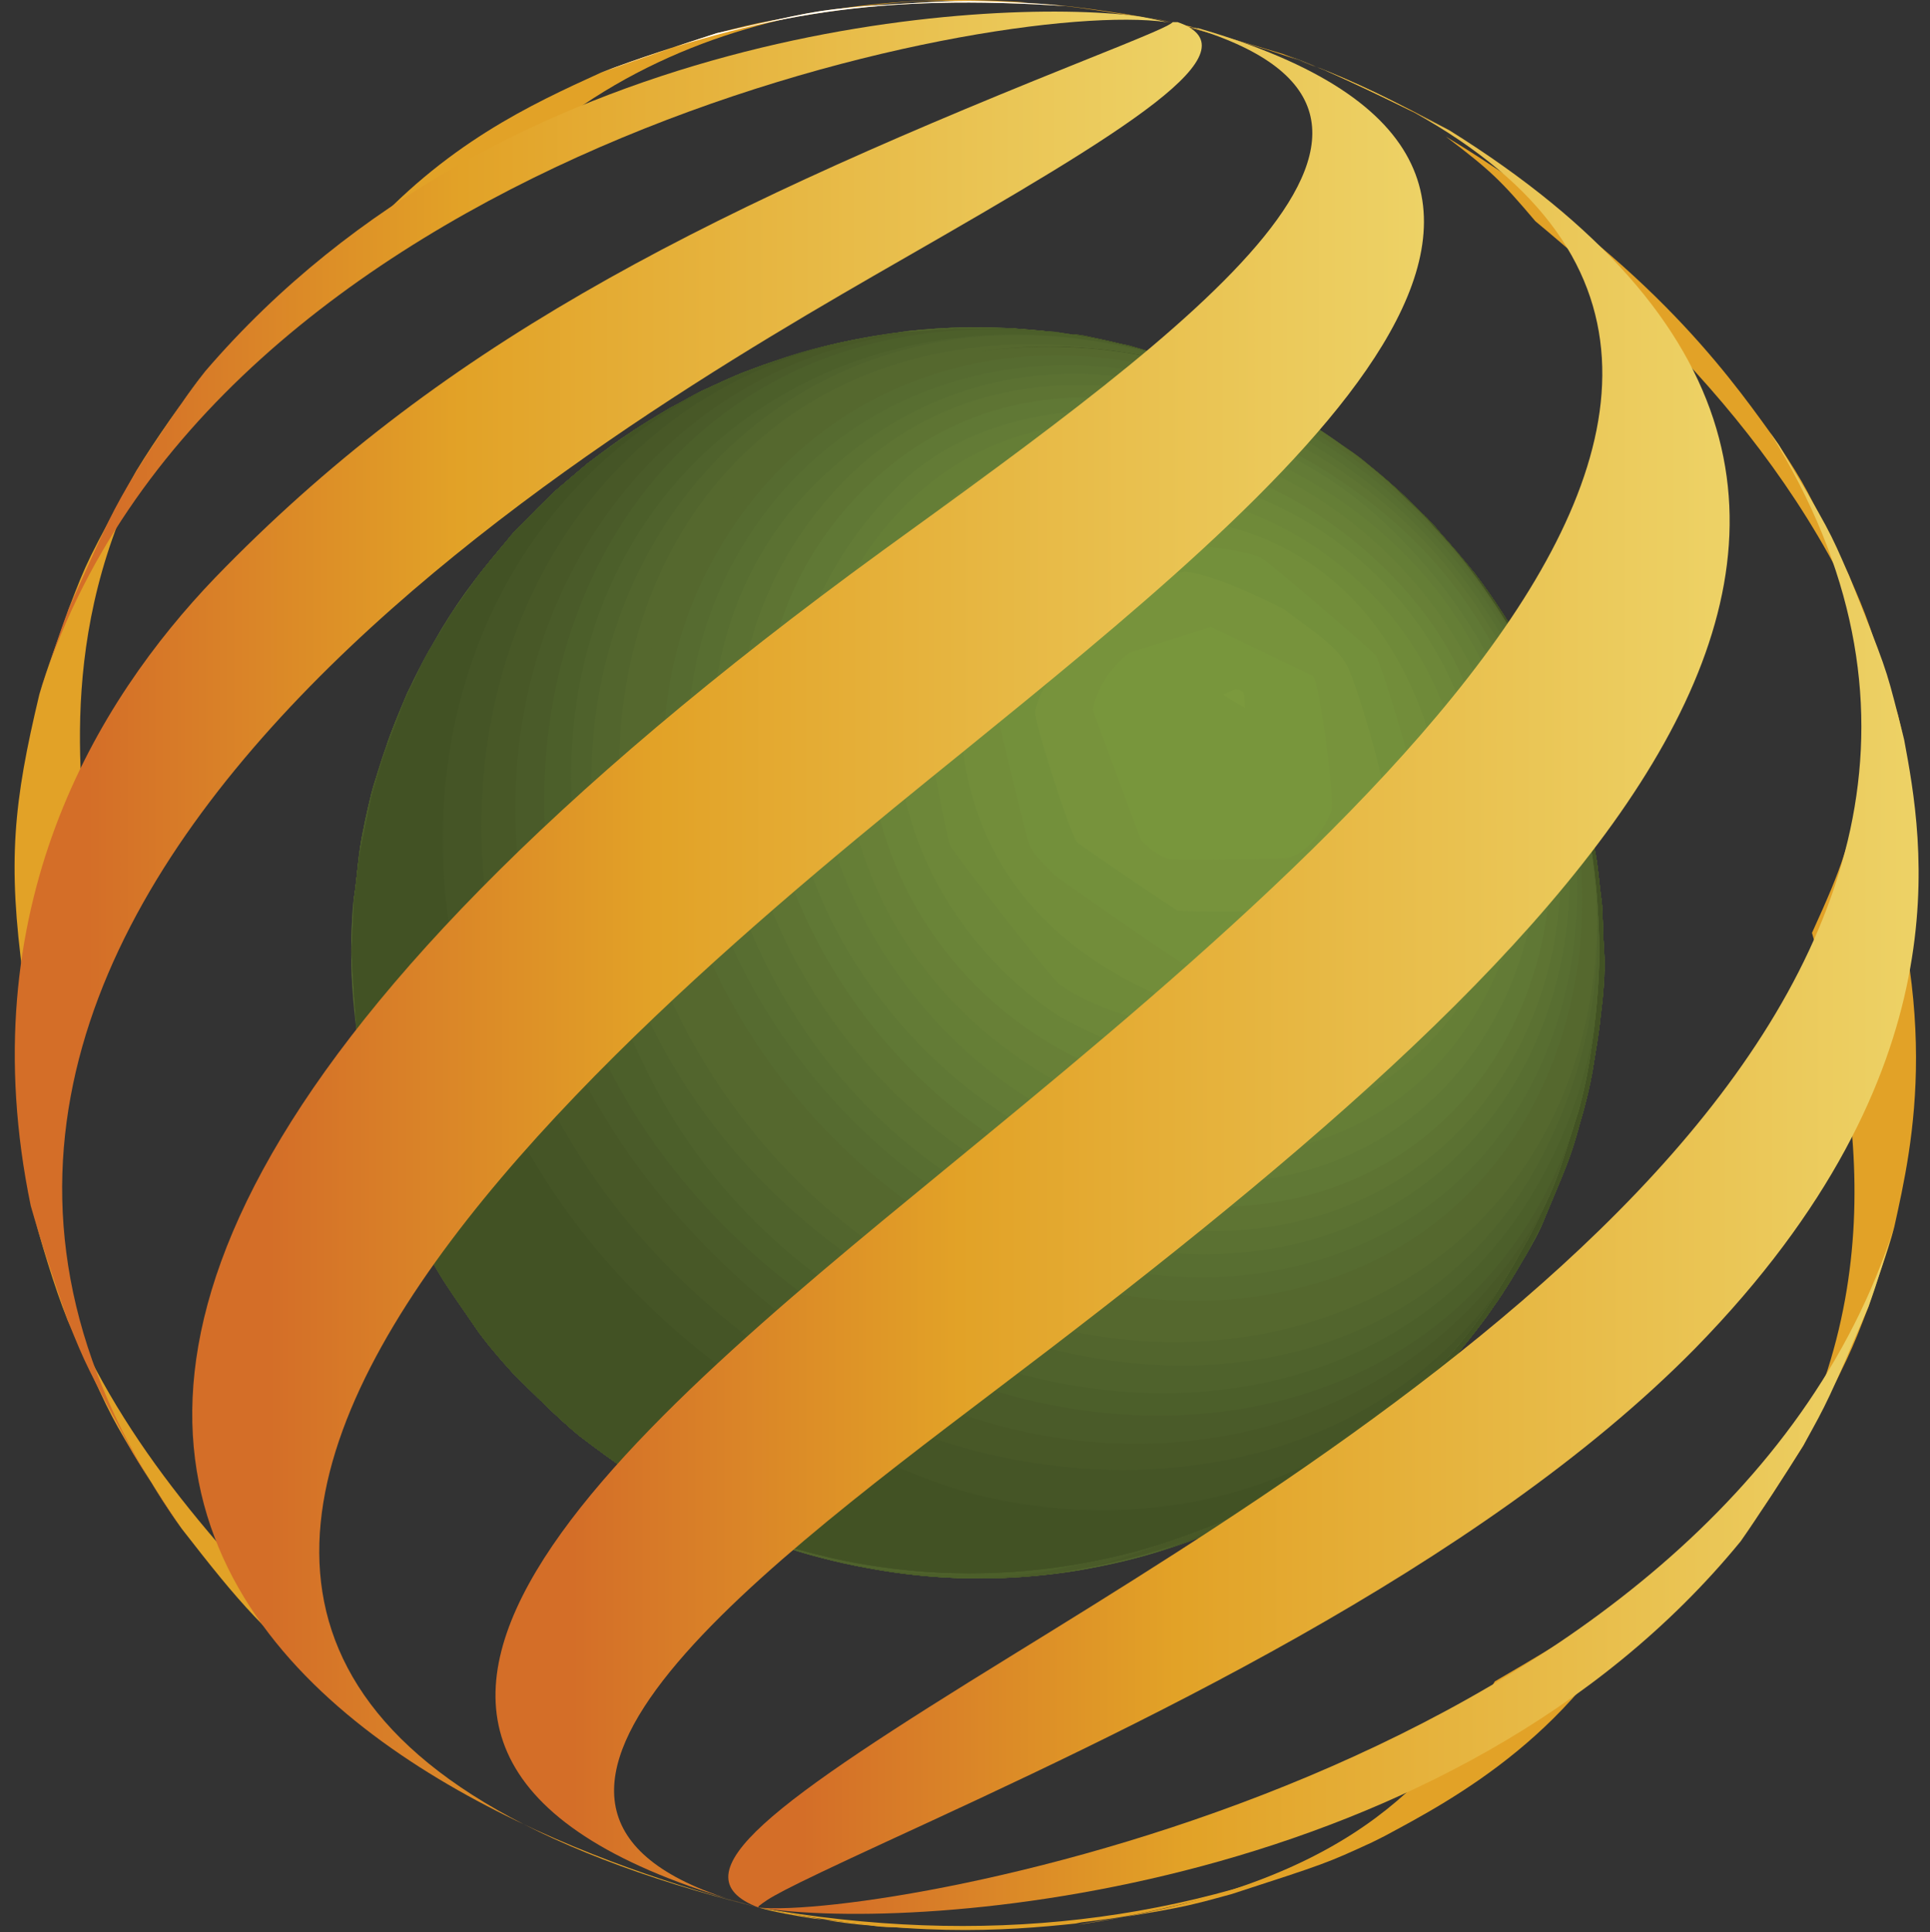
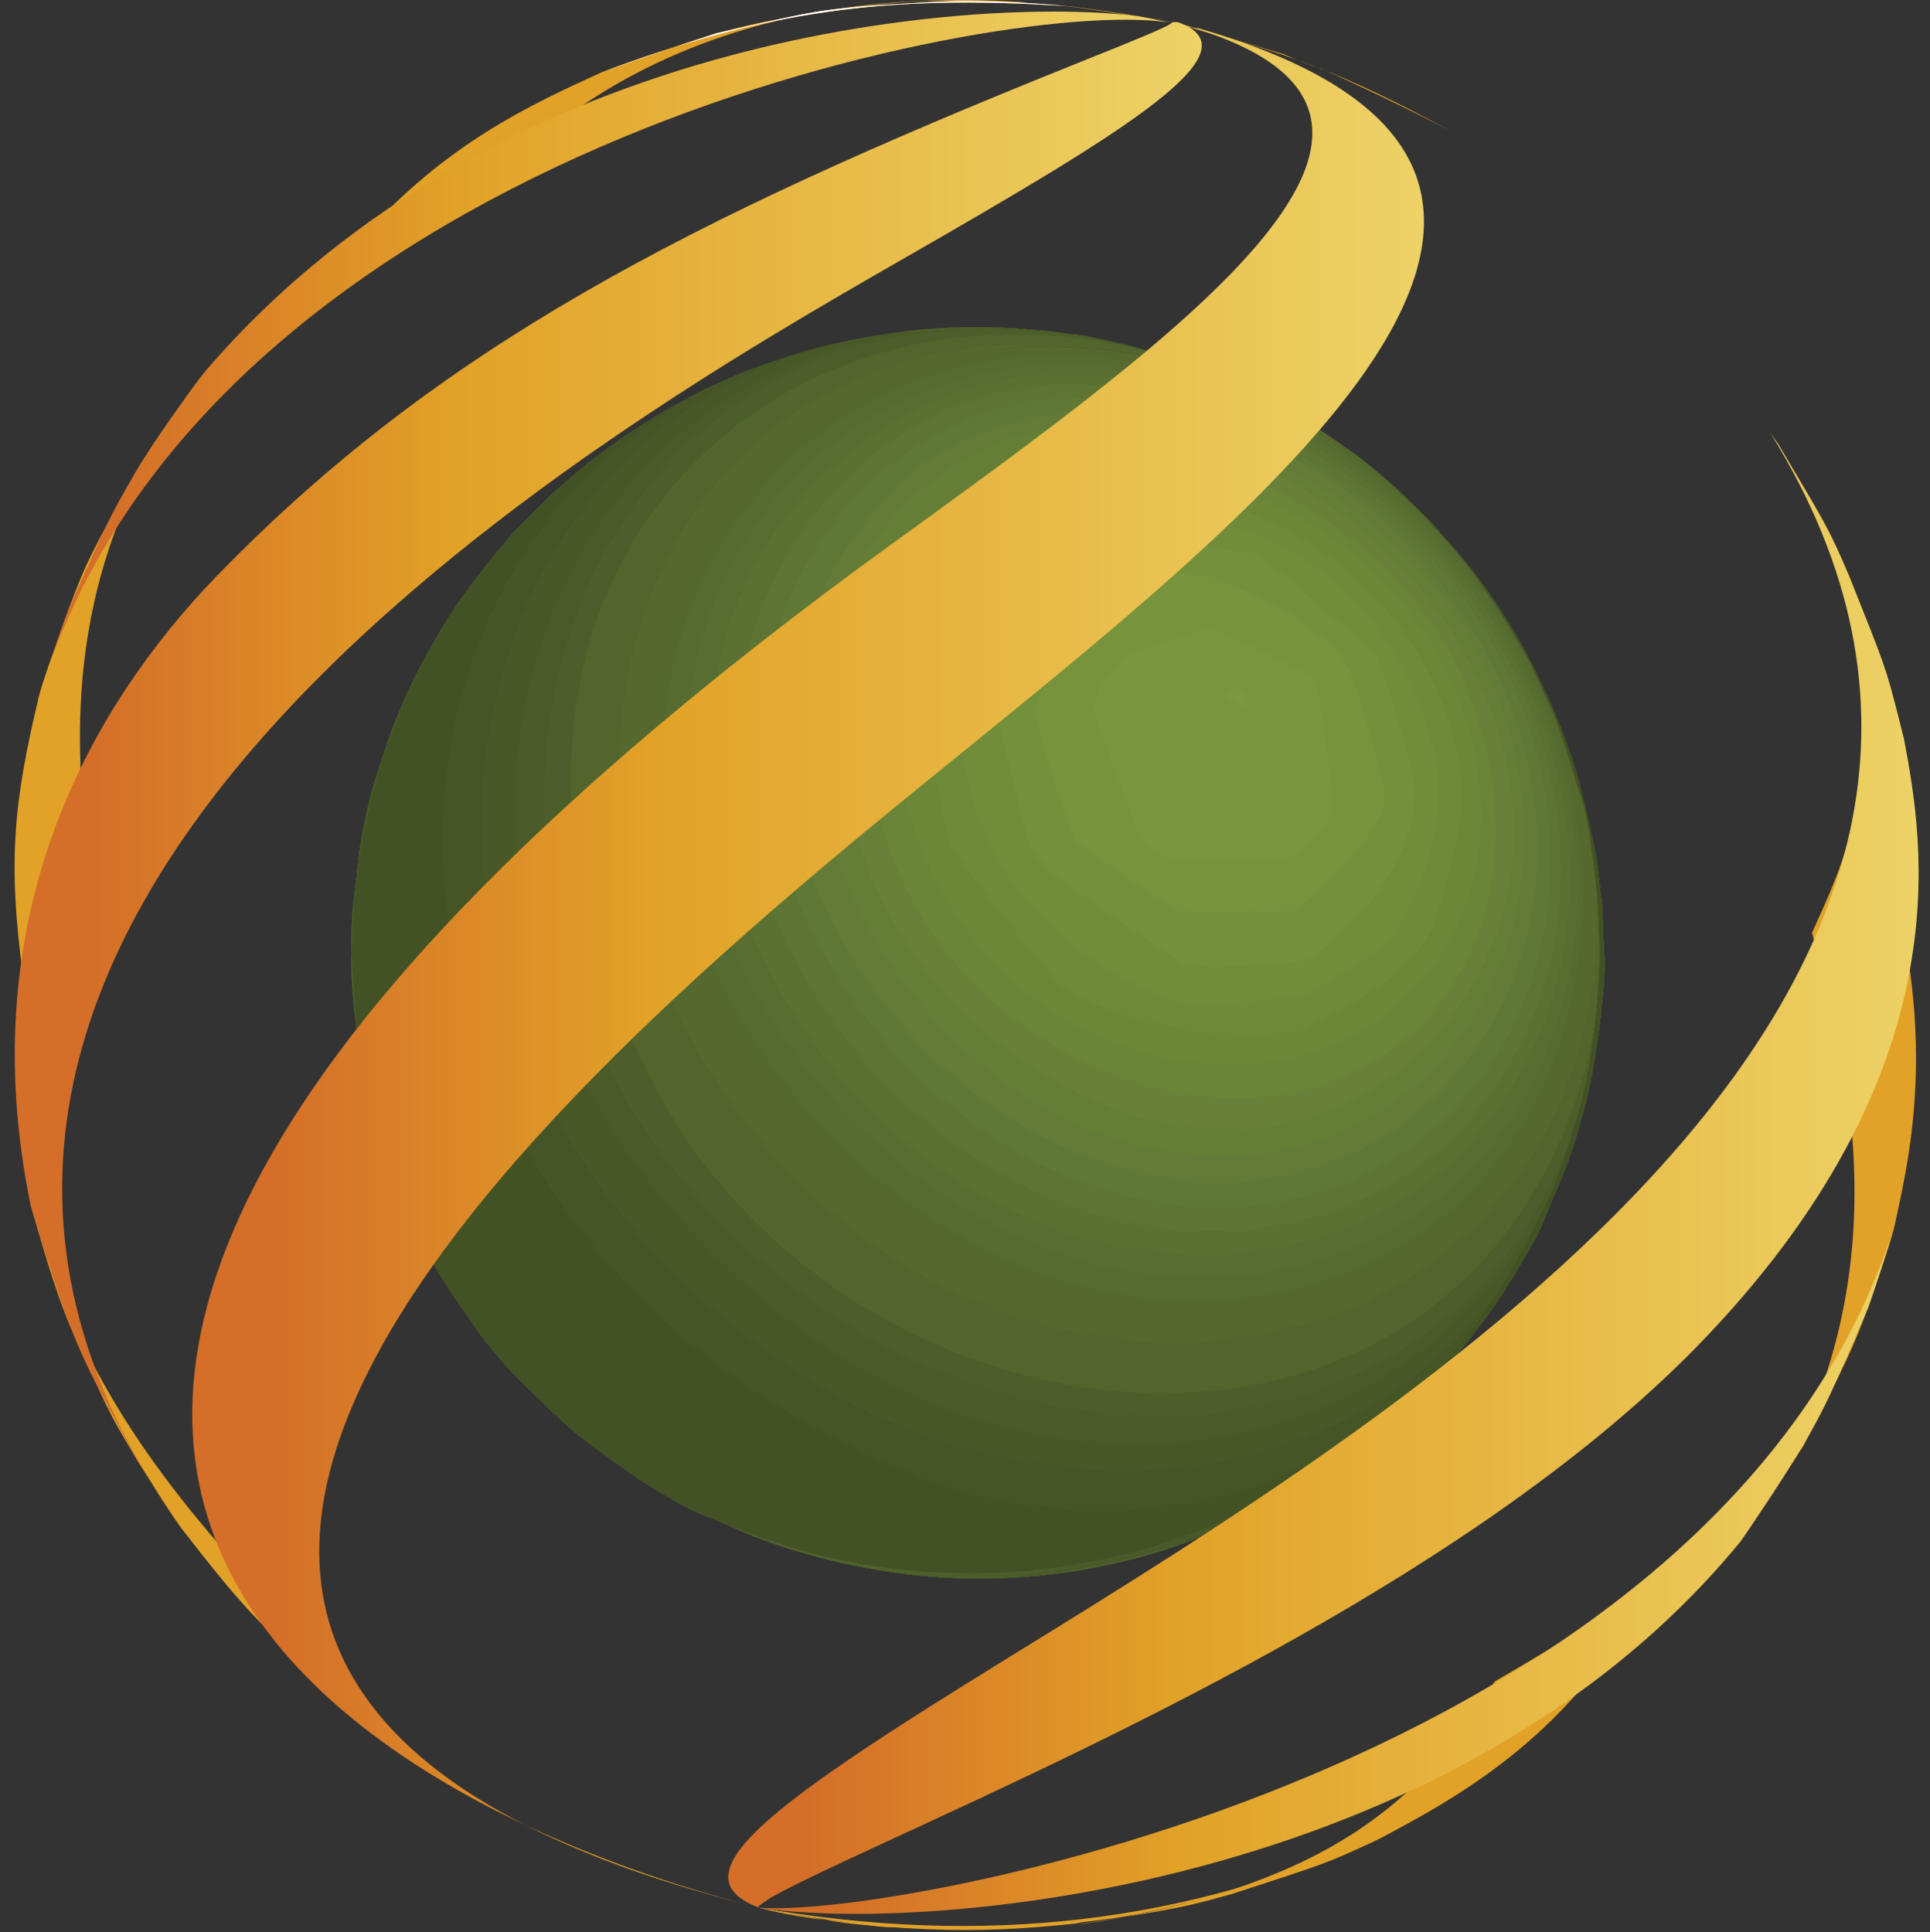
<svg xmlns="http://www.w3.org/2000/svg" xmlns:xlink="http://www.w3.org/1999/xlink" version="1.1" id="Layer_1" x="0px" y="0px" viewBox="0 0 157 157.2" style="enable-background:new 0 0 157 157.2;" xml:space="preserve">
  <rect x="0" y="0" width="157" height="157.2" fill="#333333" stroke="none" />
  <style type="text/css">
	.st0{enable-background:new    ;}
	.st1{clip-path:url(#XMLID_130_);enable-background:new    ;}
	.st2{fill:#55682E;}
	.st3{fill:#52652D;}
	.st4{fill:#4F622C;}
	.st5{fill:#4C5F2A;}
	.st6{fill:#4A5B29;}
	.st7{fill:#485827;}
	.st8{fill:#455526;}
	.st9{fill:#425224;}
	.st10{fill:#566B30;}
	.st11{fill:#586E31;}
	.st12{fill:#5B7132;}
	.st13{fill:#5E7433;}
	.st14{fill:#607835;}
	.st15{fill:#637B36;}
	.st16{fill:#657E36;}
	.st17{fill:#688037;}
	.st18{fill:#6A8438;}
	.st19{fill:#6D8739;}
	.st20{fill:#6F8A39;}
	.st21{fill:#728D3A;}
	.st22{fill:#73903B;}
	.st23{fill:#77933C;}
	.st24{fill:#78963C;}
	.st25{fill:#7B993D;}
	.st26{clip-path:url(#XMLID_131_);enable-background:new    ;}
	.st27{fill:none;}
	.st28{fill:#E2A227;}
	.st29{fill:url(#XMLID_132_);}
	.st30{fill:url(#XMLID_133_);}
	.st31{fill:url(#XMLID_134_);}
	.st32{fill:url(#XMLID_135_);}
	.st33{fill:url(#XMLID_136_);}
	.st34{fill:url(#XMLID_137_);}
	.st35{fill:url(#XMLID_138_);}
</style>
  <g id="XMLID_30_">
    <g id="XMLID_31_" class="st0">
      <g id="XMLID_63_" class="st0">
        <g id="XMLID_64_">
          <defs>
            <path id="XMLID_103_" d="M28.6,77.5c0-1.4,0-3.2,0.2-4.5c0.2-1.2,0.3-2.8,0.5-4.1c0.2-1.3,0.6-3.1,0.9-4.3       c0.3-1.2,0.8-2.7,1.2-3.8c0.4-1.3,1.1-2.9,1.6-4.1c0.5-1.3,1.4-2.9,2.1-4.1c1.2-2,2.9-4.5,4.3-6.4c0.8-1.1,2.1-2.6,3.1-3.6       c0.8-0.8,1.8-1.9,2.6-2.6c1.2-1,2.8-2.4,4-3.3c1.9-1.5,3.7-2.5,5.8-3.7c1.5-0.9,3.6-1.9,5.3-2.5c1.1-0.4,2.5-0.9,3.6-1.3       c1.1-0.4,2.6-0.8,3.7-1.1c2.8-0.7,5.6-1,6.6-1.2c0.6-0.1,2.9-0.3,5.8-0.3c3.4,0,6,0.4,7,0.5c2.8,0.4,4.9,1,6.5,1.4       c0.6,0.2,2.9,0.8,6,2.1c1.6,0.7,3.7,1.8,5.2,2.6c12.4,7.1,20.6,21,20.6,38.1c-0.1,27-20.6,51.6-45.8,55       c25.2-3.4,45.7-28,45.8-55c0-17.1-8.2-31.1-20.6-38.1c1.2,0.7,2.8,1.7,3.9,2.5c0.8,0.6,2,1.4,2.8,2.1c1,0.8,2.4,2,3.3,2.9       c0.8,0.8,1.9,1.8,2.6,2.7c0.9,1,2,2.3,2.8,3.3c2.5,3.3,4,6.1,4.4,6.9c0.8,1.6,2,3.9,3.3,7.6c0.8,2.3,1.5,5.4,2,7.8       c0.3,1.3,0.4,3.1,0.6,4.4c0.1,1.2,0.1,2.9,0.2,4.2c0.1,1.5-0.1,3.6-0.3,5.1c-0.1,1.2-0.4,2.8-0.6,4.1c-0.2,1.3-0.6,3-1,4.3       c-0.8,2.9-0.8,2.9-2.9,7.9c-0.4,1.1-1.2,2.5-1.8,3.5c-0.7,1.2-1.6,2.7-2.4,3.8c-0.8,1.2-2,2.7-2.9,3.8       c-1.4,1.7-3.5,3.9-5.1,5.3c-1.2,1-2.8,2.4-4.1,3.3c-0.8,0.6-2,1.4-2.8,1.9c0,0-3.2,2-5.7,3.1c-2.1,0.9-4.1,1.8-7.5,2.8       c-7.4,2.1-15.1,2.5-22.7,1.1c-5.6-1-9.7-2.7-11-3.3c-4.6-2-8.6-4.6-9.7-5.5c-1.1-0.8-2.6-1.9-3.5-2.8c-0.8-0.8-1.9-1.7-2.7-2.5       c-0.9-0.9-2.1-2.2-3-3.2c-1.5-1.8-3.2-4.3-4.5-6.2c-0.7-1.1-1.5-2.6-2.1-3.8c-0.6-1.1-1.3-2.7-1.8-3.9       c-0.8-2.3-1.8-5.3-2.4-7.6c-0.5-2.1-0.9-5.1-1.1-7.2C28.6,80.4,28.6,78.7,28.6,77.5z" />
          </defs>
          <clipPath id="XMLID_130_">
            <use xlink:href="#XMLID_103_" style="overflow:visible;" />
          </clipPath>
          <g id="XMLID_65_" class="st1">
            <path id="XMLID_102_" class="st2" d="M28.6,77.5c0.2,14.2,4.8,22.8,9.7,30c1.8,2.7,8.9,12,22.6,17.5c15.6,6.3,38.7,5,55.2-12.1       c23.1-23.9,17.5-62.6-11.5-79.6c12.4,7.1,20.6,21,20.6,38.1c-0.1,27-20.6,51.6-45.8,55c25.2-3.4,45.7-28,45.8-55       c0-17.1-8.2-31.1-20.6-38.1c-3.7-2-12.4-6.6-24.7-6.6c-12.9-0.1-22.4,4.8-25,6.3c-8.9,5.2-14.6,10.8-19.8,19.6       C31,59.5,28.5,69.3,28.6,77.5" />
            <path id="XMLID_101_" class="st2" d="M125.2,71.4c-0.1,27-20.6,51.6-45.8,55c-0.1,0-0.1,0-0.2,0C31.7,127.7,20,76.7,38.5,57.4       c23.5-24.5,65.4,0,68.1,31.5c2.4,27.4-18.4,34.5-27.3,37.6C104.6,123.1,125.1,98.4,125.2,71.4c0-17.1-8.2-31.1-20.6-38.1       c-0.8-0.4-1.8-1-2.6-1.4c-1.2-0.5-2.7-1.3-3.9-1.7l-2.1-0.8c-0.8-0.2-1.8-0.6-2.5-0.8l-1.7-0.5c-0.6-0.1-1.3-0.3-1.8-0.4       l-1.4-0.3c-0.4-0.1-1-0.2-1.5-0.2l-1.3-0.2c-0.4,0-0.9-0.1-1.3-0.1l-1.2-0.1c-0.3,0-0.8-0.1-1.1-0.1l-1.1,0c-0.3,0-0.8,0-1.1,0       h-1.1c-0.3,0-0.8,0-1.1,0l-1.2,0.1c-0.4,0-0.8,0.1-1.2,0.1L74,27c-0.4,0.1-0.9,0.1-1.3,0.2L71,27.4c-4.8,0.9-7.2,1.7-10.8,3.1       l-2.6,1.2c-3.4,1.8-3.6,1.9-5.6,3.1l-2.8,2c-1.2,1-2.8,2.3-4,3.3l-2.6,2.6c-0.9,1.1-2.2,2.5-3.1,3.6l-2.3,3.1       c-0.7,1.2-1.7,2.7-2.3,3.8L33,56.6c-0.5,1.2-1.2,2.8-1.6,4.1l-1.2,3.8c-0.3,1.3-0.7,3-0.9,4.3L28.8,73       c-0.1,1.4-0.2,3.2-0.2,4.5l0.2,4.2c0.3,2.2,0.7,5.1,1.1,7.2l1,3.9c0.4,1.2,1,2.9,1.5,4.1l1.6,3.6c0.6,1.1,1.4,2.7,2.1,3.8       l2.1,3.2c0.8,1.1,1.9,2.5,2.8,3.5l2.6,2.7c1,1,2.4,2.3,3.5,3.2l2.8,2.1c1.3,0.9,3.1,2.1,4.5,2.9l2.6,1.4       c1.2,0.5,2.7,1.3,3.9,1.7l2.2,0.8c0.8,0.2,1.8,0.6,2.5,0.8l1.7,0.5c0.6,0.1,1.3,0.3,1.8,0.4l1.4,0.3c0.4,0.1,1,0.2,1.5,0.2       l1.3,0.2c0.4,0,0.9,0.1,1.3,0.1l1.2,0.1c0.3,0,0.8,0.1,1.2,0.1l1.1,0c0.3,0,0.8,0,1.1,0h1.1c0.3,0,0.8,0,1.1,0l1.2-0.1       c0.4,0,0.8-0.1,1.2-0.1l1.3-0.1c0.4-0.1,0.9-0.1,1.3-0.2l1.7-0.3c3.2-0.6,5.8-1.2,10.3-2.9l2.6-1.1c3.3-1.7,3.6-1.8,5.7-3.1       l2.8-1.9c1.2-1,2.9-2.3,4.1-3.3l2.7-2.6c0.9-1.1,2.2-2.4,3.1-3.6l2.3-3.1c0.7-1.1,1.7-2.6,2.4-3.8l1.8-3.5       c0.5-1.2,1.2-2.8,1.7-4.1l1.2-3.8c0.3-1.3,0.7-3,1-4.3l0.6-4.1c0.1-1.5,0.2-3.5,0.3-5.1l-0.2-4.2c-0.2-1.3-0.3-3.1-0.6-4.4       l-0.8-4c-0.4-1.3-0.8-3-1.3-4.2l-1.4-3.7c-0.6-1.2-1.3-2.8-1.9-3.9l-2-3.3c-0.8-1.1-1.8-2.6-2.6-3.6l-2.4-2.9       c-1-1-2.2-2.3-3.3-3.3l-2.7-2.3c-3.6-2.7-3.9-2.9-6.7-4.6C117,40.4,125.2,54.3,125.2,71.4" />
            <path id="XMLID_100_" class="st3" d="M125.2,71.4c0,22.5-14.3,43.4-33.7,51.7c-0.4,0.2-1,0.5-1.4,0.8       c-32,14.9-70.5-21.8-58.8-56.1c10.3-30,55.2-31.1,73.5,6.7c6,12.4,7.7,36.6-13.3,48.6C110.9,114.8,125.1,94,125.2,71.4       c0-17.1-8.2-31.1-20.6-38.1c-0.8-0.4-1.8-1-2.6-1.4c-1.2-0.5-2.7-1.3-3.9-1.7l-2.1-0.8c-0.8-0.2-1.8-0.6-2.5-0.8l-1.7-0.5       c-0.6-0.1-1.3-0.3-1.8-0.4l-1.4-0.3c-0.4-0.1-1-0.2-1.5-0.2l-1.3-0.2c-0.4,0-0.9-0.1-1.3-0.1l-1.2-0.1c-0.3,0-0.8-0.1-1.1-0.1       l-1.1,0c-0.3,0-0.8,0-1.1,0h-1.1c-0.3,0-0.8,0-1.1,0l-1.2,0.1c-0.4,0-0.8,0.1-1.2,0.1L74,27c-0.4,0.1-0.9,0.1-1.3,0.2L71,27.4       c-4.8,0.9-7.2,1.7-10.8,3.1l-2.6,1.2c-3.4,1.8-3.6,1.9-5.6,3.1l-2.8,2c-1.2,1-2.8,2.3-4,3.3l-2.6,2.6c-0.9,1.1-2.2,2.5-3.1,3.6       l-2.3,3.1c-0.7,1.2-1.7,2.7-2.3,3.8L33,56.6c-0.5,1.2-1.2,2.8-1.6,4.1l-1.2,3.8c-0.3,1.3-0.7,3-0.9,4.3L28.8,73       c-0.1,1.4-0.2,3.2-0.2,4.5l0.2,4.2c0.3,2.2,0.7,5.1,1.1,7.2l1,3.9c0.4,1.2,1,2.9,1.5,4.1l1.6,3.6c0.6,1.1,1.4,2.7,2.1,3.8       l2.1,3.2c0.8,1.1,1.9,2.5,2.8,3.5l2.6,2.7c1,1,2.4,2.3,3.5,3.2l2.8,2.1c1.3,0.9,3.1,2.1,4.5,2.9l2.6,1.4       c1.2,0.5,2.7,1.3,3.9,1.7l2.2,0.8c0.8,0.2,1.8,0.6,2.5,0.8l1.7,0.5c0.6,0.1,1.3,0.3,1.8,0.4l1.4,0.3c0.4,0.1,1,0.2,1.5,0.2       l1.3,0.2c0.4,0,0.9,0.1,1.3,0.1l1.2,0.1c0.3,0,0.8,0.1,1.2,0.1l1.1,0c0.3,0,0.8,0,1.1,0h1.1c0.3,0,0.8,0,1.1,0l1.2-0.1       c0.4,0,0.8-0.1,1.2-0.1l1.3-0.1c0.4-0.1,0.9-0.1,1.3-0.2l1.7-0.3c3.2-0.6,5.8-1.2,10.3-2.9l2.6-1.1c3.3-1.7,3.6-1.8,5.7-3.1       l2.8-1.9c1.2-1,2.9-2.3,4.1-3.3l2.7-2.6c0.9-1.1,2.2-2.4,3.1-3.6l2.3-3.1c0.7-1.1,1.7-2.6,2.4-3.8l1.8-3.5       c0.5-1.2,1.2-2.8,1.7-4.1l1.2-3.8c0.3-1.3,0.7-3,1-4.3l0.6-4.1c0.1-1.5,0.2-3.5,0.3-5.1l-0.2-4.2c-0.2-1.3-0.3-3.1-0.6-4.4       l-0.8-4c-0.4-1.3-0.8-3-1.3-4.2l-1.4-3.7c-0.6-1.2-1.3-2.8-1.9-3.9l-2-3.3c-0.8-1.1-1.8-2.6-2.6-3.6l-2.4-2.9       c-1-1-2.2-2.3-3.3-3.3l-2.7-2.3c-3.6-2.7-3.9-2.9-6.7-4.6C117,40.4,125.2,54.3,125.2,71.4" />
            <g id="XMLID_97_">
              <path id="XMLID_99_" class="st4" d="M29.9,89.2c-8-36.9,29-56.5,56.2-38.9c28.4,18.4,30.9,53.1,13,68.7        c15.4-9.9,26-28.1,26-47.6c0-17.1-8.2-31.1-20.6-38.1c-0.8-0.4-1.8-1-2.6-1.4c-1.2-0.5-2.7-1.3-3.9-1.7l-2.1-0.8        c-0.8-0.2-1.8-0.6-2.5-0.8l-1.7-0.5c-0.6-0.1-1.3-0.3-1.8-0.4l-1.4-0.3c-0.4-0.1-1-0.2-1.5-0.2l-1.3-0.2        c-0.4,0-0.9-0.1-1.3-0.1l-1.2-0.1c-0.3,0-0.8-0.1-1.1-0.1l-1.1,0c-0.3,0-0.8,0-1.1,0h-1.1c-0.3,0-0.8,0-1.1,0l-1.2,0.1        c-0.4,0-0.8,0.1-1.2,0.1L74,27c-0.4,0.1-0.9,0.1-1.3,0.2L71,27.4c-4.8,0.9-7.2,1.7-10.8,3.1l-2.6,1.2        c-3.4,1.8-3.6,1.9-5.6,3.1l-2.8,2c-1.2,1-2.8,2.3-4,3.3l-2.6,2.6c-0.9,1.1-2.2,2.5-3.1,3.6l-2.3,3.1c-0.7,1.2-1.7,2.7-2.3,3.8        L33,56.7c-0.5,1.2-1.2,2.8-1.6,4.1l-1.2,3.8c-0.3,1.3-0.7,3-0.9,4.3L28.7,73c-0.1,1.4-0.2,3.2-0.2,4.5l0.2,4.2        c0.3,2.2,0.7,5.1,1.1,7.2l1,3.9l1.1,3.1l-1.2-3.6C30.5,91.3,30.2,90.1,29.9,89.2" />
              <path id="XMLID_98_" class="st4" d="M125.2,71.4c0,19.4-10.7,37.6-26,47.6c-0.5,0.5-1.2,1.2-1.8,1.7        c-7.4,5.4-23.1,12.6-44.9,0c1.3,0.8,3.2,1.8,4.5,2.5c1.2,0.5,2.7,1.3,3.9,1.7l2.2,0.8c0.8,0.2,1.8,0.6,2.5,0.8l1.7,0.5        c0.6,0.1,1.3,0.3,1.8,0.4l1.4,0.3c0.4,0.1,1,0.2,1.5,0.2l1.3,0.2c0.4,0,0.9,0.1,1.3,0.1l1.2,0.1c0.3,0,0.8,0.1,1.1,0.1l1.1,0        c0.3,0,0.8,0,1.1,0h1.1c0.3,0,0.8,0,1.1,0l1.2-0.1c0.4,0,0.8-0.1,1.2-0.1l1.3-0.1c0.4-0.1,0.9-0.1,1.3-0.2l1.7-0.3        c3.2-0.6,5.8-1.2,10.3-2.9l2.6-1.1c3.3-1.7,3.6-1.8,5.7-3.1l2.8-1.9c1.2-1,2.9-2.3,4.1-3.3l2.7-2.6c0.9-1.1,2.2-2.4,3.1-3.6        l2.3-3.1c0.7-1.1,1.7-2.6,2.4-3.8l1.8-3.5c0.5-1.2,1.2-2.8,1.7-4.1l1.2-3.8c0.3-1.3,0.7-3,1-4.3l0.6-4.1        c0.1-1.5,0.2-3.5,0.3-5.1l-0.2-4.2c-0.2-1.3-0.3-3.1-0.6-4.4l-0.8-4c-0.4-1.3-0.8-3-1.3-4.2l-1.4-3.7        c-0.6-1.2-1.3-2.8-1.9-3.9l-2-3.3c-0.8-1.1-1.8-2.6-2.6-3.6l-2.4-2.9c-1-1-2.2-2.3-3.3-3.3l-2.7-2.3c-3.6-2.7-3.9-2.9-6.7-4.6        C117,40.4,125.2,54.3,125.2,71.4" />
            </g>
            <g id="XMLID_94_">
              <path id="XMLID_96_" class="st5" d="M29,84.3c-3.5-40.2,35.8-53.6,64-32c18.1,13.9,27.3,43,11.6,62.7        c12.3-10.4,20.5-26.5,20.5-43.5c0-17.1-8.2-31.1-20.6-38.1c-0.8-0.4-1.8-1-2.6-1.4c-1.2-0.5-2.7-1.3-3.9-1.7l-2.1-0.8        c-0.8-0.2-1.8-0.6-2.5-0.8l-1.7-0.5c-0.6-0.1-1.3-0.3-1.8-0.4l-1.4-0.3c-0.4-0.1-1-0.2-1.5-0.2L85.6,27        c-0.4,0-0.9-0.1-1.3-0.1l-1.2-0.1c-0.3,0-0.8-0.1-1.1-0.1l-1.1,0c-0.3,0-0.8,0-1.1,0h-1.1c-0.3,0-0.8,0-1.1,0l-1.2,0.1        c-0.4,0-0.8,0.1-1.2,0.1L74,27c-0.4,0.1-0.9,0.1-1.3,0.2L71,27.4c-4.8,0.9-7.2,1.7-10.8,3.1l-2.6,1.2        c-3.4,1.8-3.6,1.9-5.6,3.1l-2.8,2c-1.2,1-2.8,2.3-4,3.3l-2.6,2.6c-0.9,1.1-2.2,2.5-3.1,3.6l-2.3,3.1c-0.7,1.2-1.7,2.7-2.3,3.8        L33,56.6c-0.5,1.2-1.2,2.8-1.6,4.1l-1.2,3.8c-0.3,1.3-0.7,3-0.9,4.3L28.8,73c-0.1,1.4-0.2,3.2-0.2,4.5l0.2,4.2l0.4,3.7        L29,84.3" />
              <path id="XMLID_95_" class="st5" d="M125.2,71.4c0,17-8.2,33.1-20.5,43.5c-0.5,0.6-1.1,1.5-1.6,2.1        c-14.4,14.8-31.8,11.6-40.8,8.4l2.1,0.7l1.3,0.4l1.7,0.5c0.6,0.1,1.3,0.3,1.8,0.4l1.4,0.3c0.4,0.1,1,0.2,1.5,0.2l1.3,0.2        c0.4,0,0.9,0.1,1.3,0.1l1.2,0.1c0.3,0,0.8,0.1,1.2,0.1l1.1,0c0.3,0,0.8,0,1.1,0h1.1c0.3,0,0.8,0,1.1,0l1.2-0.1        c0.4,0,0.8-0.1,1.2-0.1l1.3-0.1c0.4-0.1,0.9-0.1,1.3-0.2l1.7-0.3c3.2-0.6,5.8-1.2,10.3-2.9l2.6-1.1c3.3-1.7,3.6-1.8,5.7-3.1        l2.8-1.9c1.2-1,2.9-2.3,4.1-3.3l2.7-2.6c0.9-1.1,2.2-2.4,3.1-3.6l2.3-3.1c0.7-1.1,1.7-2.6,2.4-3.8l1.8-3.5        c0.5-1.2,1.2-2.8,1.7-4.1l1.2-3.8c0.3-1.3,0.7-3,1-4.3l0.6-4.1c0.1-1.5,0.2-3.5,0.3-5.1l-0.2-4.2c-0.2-1.3-0.3-3.1-0.6-4.4        l-0.8-4c-0.4-1.3-0.8-3-1.3-4.2l-1.4-3.7c-0.6-1.2-1.3-2.8-1.9-3.9l-2-3.3c-0.8-1.1-1.8-2.6-2.6-3.6l-2.4-2.9        c-1-1-2.2-2.3-3.3-3.3l-2.7-2.3c-3.6-2.7-3.9-2.9-6.7-4.6C117,40.4,125.2,54.3,125.2,71.4" />
            </g>
            <g id="XMLID_91_">
              <path id="XMLID_93_" class="st6" d="M30.5,64.9c10.7-33.8,58.6-33.2,77.7,1c11.9,21.4,4.9,38.1,1.4,44.4        c9.6-10.2,15.6-24.2,15.6-38.9c0-17.1-8.2-31.1-20.6-38.1c-0.8-0.4-1.8-1-2.6-1.4c-1.2-0.5-2.7-1.3-3.9-1.7l-2.1-0.8        c-0.8-0.2-1.8-0.6-2.5-0.8l-1.7-0.5c-0.6-0.1-1.3-0.3-1.8-0.4l-1.4-0.3c-0.4-0.1-1-0.2-1.5-0.2l-1.3-0.2        c-0.4,0-0.9-0.1-1.3-0.1l-1.2-0.1c-0.3,0-0.8-0.1-1.1-0.1l-1.1,0c-0.3,0-0.8,0-1.1,0h-1.1c-0.3,0-0.8,0-1.1,0l-1.2,0.1        c-0.4,0-0.8,0.1-1.2,0.1L74,27c-0.4,0.1-0.9,0.1-1.3,0.2L71,27.4c-4.8,0.9-7.2,1.7-10.8,3.1l-2.6,1.2        c-3.4,1.8-3.6,1.9-5.6,3.1l-2.8,2c-1.2,1-2.8,2.3-4,3.3l-2.6,2.6c-0.9,1.1-2.2,2.5-3.1,3.6l-2.3,3.1c-0.7,1.2-1.7,2.7-2.3,3.8        L33,56.6c-0.5,1.2-1.2,2.8-1.6,4.1l-1.2,3.8c-0.3,1.3-0.7,3-0.9,4.3L28.8,73l-0.2,3.9l0.2-3.7C29.4,69,29.6,67.6,30.5,64.9" />
              <path id="XMLID_92_" class="st6" d="M125.2,71.4c0,14.7-6.1,28.6-15.6,38.9c-0.3,0.6-0.7,1.3-1,1.9        c-7.8,12.3-21.3,18-36.9,15.7l1.7,0.2c0.4,0,0.9,0.1,1.3,0.1l1.2,0.1c0.3,0,0.8,0.1,1.2,0.1l1.1,0c0.3,0,0.8,0,1.1,0h1.1        c0.3,0,0.8,0,1.1,0l1.2-0.1c0.4,0,0.8-0.1,1.2-0.1l1.3-0.1c0.4-0.1,0.9-0.1,1.3-0.2l1.7-0.3c3.2-0.6,5.8-1.2,10.3-2.9l2.6-1.1        c3.3-1.7,3.6-1.8,5.7-3.1l2.8-1.9c1.2-1,2.9-2.3,4.1-3.3l2.7-2.6c0.9-1.1,2.2-2.4,3.1-3.6l2.3-3.1c0.7-1.1,1.7-2.6,2.4-3.8        l1.8-3.5c0.5-1.2,1.2-2.8,1.7-4.1l1.2-3.8c0.3-1.3,0.7-3,1-4.3l0.6-4.1c0.1-1.5,0.2-3.5,0.3-5.1l-0.2-4.2        c-0.2-1.3-0.3-3.1-0.6-4.4l-0.8-4c-0.4-1.3-0.8-3-1.3-4.2l-1.4-3.7c-0.6-1.2-1.3-2.8-1.9-3.9l-2-3.3c-0.8-1.1-1.8-2.6-2.6-3.6        l-2.4-2.9c-1-1-2.2-2.3-3.3-3.3l-2.7-2.3c-3.6-2.7-3.9-2.9-6.7-4.6C117,40.4,125.2,54.3,125.2,71.4" />
            </g>
            <g id="XMLID_88_">
              <path id="XMLID_90_" class="st7" d="M30.2,64.9c10.9-36.8,60.8-35.7,80.9,1.7c6.8,12.5,7.6,25.9,2.6,38.7        c7.1-9.6,11.4-21.4,11.4-33.8c0-17.1-8.2-31.1-20.6-38.1c-0.8-0.4-1.8-1-2.6-1.4c-1.2-0.5-2.7-1.3-3.9-1.7l-2.1-0.8        c-0.8-0.2-1.8-0.6-2.5-0.8l-1.7-0.5c-0.6-0.1-1.3-0.3-1.8-0.4l-1.4-0.3c-0.4-0.1-1-0.2-1.5-0.2l-1.3-0.2        c-0.4,0-0.9-0.1-1.3-0.1l-1.2-0.1c-0.3,0-0.8-0.1-1.1-0.1l-1.1,0c-0.3,0-0.8,0-1.1,0h-1.1c-0.3,0-0.8,0-1.1,0l-1.2,0.1        c-0.4,0-0.8,0.1-1.2,0.1L74,27c-0.4,0.1-0.9,0.1-1.3,0.2L71,27.4c-4.8,0.9-7.2,1.7-10.8,3.1l-2.6,1.2        c-3.4,1.8-3.6,1.9-5.6,3.1l-2.8,2c-1.2,1-2.8,2.3-4,3.3l-2.6,2.6c-0.9,1.1-2.2,2.5-3.1,3.6l-2.3,3.1c-0.7,1.2-1.7,2.7-2.3,3.8        L33,56.6c-0.5,1.2-1.2,2.8-1.6,4.1l-1.2,3.8c-0.3,1.2-0.7,2.8-0.9,4l0.8-3.5C30.2,65,30.2,64.9,30.2,64.9" />
              <path id="XMLID_89_" class="st7" d="M125.2,71.4c0,12.4-4.3,24.2-11.4,33.8c-0.3,0.8-0.7,2-1,2.8c-6,12.3-17.3,19.8-31.2,20.4        l1.2-0.1l0.9-0.1l1.3-0.1c0.4-0.1,0.9-0.1,1.3-0.2l1.7-0.3c3.2-0.6,5.8-1.2,10.3-2.9l2.6-1.1c3.3-1.7,3.6-1.8,5.7-3.1l2.8-1.9        c1.2-1,2.9-2.3,4.1-3.3l2.7-2.6c0.9-1.1,2.2-2.4,3.1-3.6l2.3-3.1c0.7-1.1,1.7-2.6,2.4-3.8l1.8-3.5c0.5-1.2,1.2-2.8,1.7-4.1        l1.2-3.8c0.3-1.3,0.7-3,1-4.3l0.6-4.1c0.1-1.5,0.2-3.5,0.3-5.1l-0.2-4.2c-0.2-1.3-0.3-3.1-0.6-4.4l-0.8-4        c-0.4-1.3-0.8-3-1.3-4.2l-1.4-3.7c-0.6-1.2-1.3-2.8-1.9-3.9l-2-3.3c-0.8-1.1-1.8-2.6-2.6-3.6l-2.4-2.9c-1-1-2.2-2.3-3.3-3.3        l-2.7-2.3c-3.6-2.7-3.9-2.9-6.7-4.6C117,40.4,125.2,54.3,125.2,71.4" />
            </g>
            <g id="XMLID_85_">
              <path id="XMLID_87_" class="st8" d="M33.4,56c18.7-36.2,71.2-20.8,83.1,15.4c3.3,9.9,3.6,18.2,1.3,27.7        c4.7-8.3,7.4-17.8,7.4-27.7c0-17.1-8.2-31.1-20.6-38.1c-0.8-0.4-1.8-1-2.6-1.4c-1.2-0.5-2.7-1.3-3.9-1.7l-2.1-0.8        c-0.8-0.2-1.8-0.6-2.5-0.8l-1.7-0.5c-0.6-0.1-1.3-0.3-1.8-0.4l-1.4-0.3c-0.4-0.1-1-0.2-1.5-0.2L85.6,27        c-0.4,0-0.9-0.1-1.3-0.1l-1.2-0.1c-0.3,0-0.8-0.1-1.1-0.1l-1.1,0c-0.3,0-0.8,0-1.1,0h-1.1c-0.3,0-0.8,0-1.1,0l-1.2,0.1        c-0.4,0-0.8,0.1-1.2,0.1L74,27c-0.4,0.1-0.9,0.1-1.3,0.2L71,27.4c-4.8,0.9-7.2,1.7-10.8,3.1l-2.6,1.2        c-3.4,1.8-3.6,1.9-5.6,3.1l-2.8,2c-1.2,1-2.8,2.3-4,3.3l-2.6,2.6c-0.9,1.1-2.2,2.5-3.1,3.6l-2.3,3.1c-0.7,1.2-1.7,2.7-2.3,3.8        L33,56.6c-0.5,1.2-1.1,2.7-1.6,3.9l1.3-3.2C33,56.9,33.2,56.4,33.4,56" />
              <path id="XMLID_86_" class="st8" d="M125.2,71.4c0,9.8-2.8,19.4-7.4,27.7c-0.2,0.9-0.4,2.1-0.5,3.1        c-4.1,15.2-16.8,23-27.3,25.2l1.8-0.4c2.6-0.7,3.7-1,6.5-2.1l2.6-1.1c3.3-1.7,3.6-1.8,5.7-3.1l2.8-1.9c1.2-1,2.9-2.3,4.1-3.3        l2.7-2.6c0.9-1.1,2.2-2.4,3.1-3.6l2.3-3.1c0.7-1.1,1.7-2.6,2.4-3.8l1.8-3.5c0.5-1.2,1.2-2.8,1.7-4.1l1.2-3.8        c0.3-1.3,0.7-3,1-4.3l0.6-4.1c0.1-1.5,0.2-3.5,0.3-5.1l-0.2-4.2c-0.2-1.3-0.3-3.1-0.6-4.4l-0.8-4c-0.4-1.3-0.8-3-1.3-4.2        l-1.4-3.7c-0.6-1.2-1.3-2.8-1.9-3.9l-2-3.3c-0.8-1.1-1.8-2.6-2.6-3.6l-2.4-2.9c-1-1-2.2-2.3-3.3-3.3l-2.7-2.3        c-3.6-2.7-3.9-2.9-6.7-4.6C117,40.4,125.2,54.3,125.2,71.4" />
            </g>
            <g id="XMLID_82_">
              <path id="XMLID_84_" class="st9" d="M42.2,43.4c30.2-28.6,80.9,4.7,79.7,42.3c-0.1,1.7-0.3,4-0.5,5.8c2.4-6.3,3.8-13.1,3.8-20        c0-17.1-8.2-31.1-20.6-38.1c-0.8-0.4-1.8-1-2.6-1.4c-1.2-0.5-2.7-1.3-3.9-1.7l-2.1-0.8c-0.8-0.2-1.8-0.6-2.5-0.8l-1.7-0.5        c-0.6-0.1-1.3-0.3-1.8-0.4l-1.4-0.3c-0.4-0.1-1-0.2-1.5-0.2l-1.3-0.2c-0.4,0-0.9-0.1-1.3-0.1l-1.2-0.1c-0.3,0-0.8-0.1-1.1-0.1        l-1.1,0c-0.3,0-0.8,0-1.1,0h-1.1c-0.3,0-0.8,0-1.1,0l-1.2,0.1c-0.4,0-0.8,0.1-1.2,0.1L74,27c-0.4,0.1-0.9,0.1-1.3,0.2L71,27.4        c-4.8,0.9-7.2,1.7-10.8,3.1l-2.6,1.2c-3.4,1.8-3.6,1.9-5.6,3.1l-2.8,2c-1.2,1-2.8,2.3-4,3.3l-2.6,2.6        c-0.9,1.1-2.2,2.5-3.1,3.6l-2.3,3.1l-0.4,0.6l1.6-2.3C39.5,46.3,41,44.6,42.2,43.4" />
              <path id="XMLID_83_" class="st9" d="M125.2,71.4c0,6.9-1.4,13.7-3.8,20c0,0.8,0.1,1.9,0.1,2.7c-2,18.5-14.3,26.7-21.4,30        l2.6-1.2c1.2-0.6,2.7-1.5,3.9-2.2l2.8-1.9c1.2-1,2.9-2.3,4.1-3.3l2.7-2.6c0.9-1.1,2.2-2.4,3.1-3.6l2.3-3.1        c0.7-1.1,1.7-2.6,2.4-3.8l1.8-3.5c0.5-1.2,1.2-2.8,1.7-4.1l1.2-3.8c0.3-1.3,0.7-3,1-4.3l0.6-4.1c0.1-1.5,0.2-3.5,0.3-5.1        l-0.2-4.2c-0.2-1.3-0.3-3.1-0.6-4.4l-0.8-4c-0.4-1.3-0.8-3-1.3-4.2l-1.4-3.7c-0.6-1.2-1.3-2.8-1.9-3.9l-2-3.3        c-0.8-1.1-1.8-2.6-2.6-3.6l-2.4-2.9c-1-1-2.2-2.3-3.3-3.3l-2.7-2.3c-3.6-2.7-3.9-2.9-6.7-4.6C117,40.4,125.2,54.3,125.2,71.4" />
            </g>
            <path id="XMLID_81_" class="st10" d="M67.9,125.7c28.2,4.2,52.1-27.3,25.6-61.1c-16.8-21.4-58.2-22.4-63,12.2       C27.4,99.4,44.8,122.3,67.9,125.7" />
            <path id="XMLID_80_" class="st11" d="M64.9,124.6c29.5,6.4,48.8-25,31.7-51.8C76,40.4,39.4,48.5,32.2,72.2       C25.6,94.4,41.1,119.4,64.9,124.6" />
            <path id="XMLID_79_" class="st12" d="M57,121.5c27.3,11.2,53.4-10.7,39.7-44.5c-10.7-26.4-52.2-34.5-63.2-5.7       C25.7,92.1,39.6,114.4,57,121.5" />
            <path id="XMLID_78_" class="st13" d="M57.1,120.9c27.1,11.4,49.9-12.5,38.8-40.5C84.6,52.1,46,45.8,35.1,70.6       C26,91.4,39.1,113.4,57.1,120.9" />
            <path id="XMLID_77_" class="st14" d="M57.2,120.3c24.6,9.8,48.7-10.4,36.3-40.1c-11.3-26.8-48.7-31.4-58.1-7.1       C29.7,88.1,34,109.2,57.2,120.3" />
            <path id="XMLID_76_" class="st15" d="M48.6,114.5C79.1,135,99.3,108.4,94,87.1c-7-28.2-45.3-38.2-56.9-14.9       C26.5,93.6,43.7,111.3,48.6,114.5" />
            <path id="XMLID_75_" class="st16" d="M58.4,119c24.3,8.7,41.4-15.6,31.8-35.6c-14.3-29.7-46.8-28.6-54.1-5       C32.7,89.4,35.9,109.2,58.4,119" />
            <path id="XMLID_74_" class="st17" d="M49.1,113c9.6,7.4,21.2,7.9,27.7,4.7c4.7-2.3,15.4-9.5,13.4-25.2       C87,66.9,55.2,53.3,41.6,71.7C27.9,90.2,42.8,108.1,49.1,113" />
            <path id="XMLID_73_" class="st18" d="M49.5,112.1c0.3,0.3,9.4,5.2,12.1,5.6c6.4,0.9,8.7,0.7,14.9-1.6c0.1,0,10.9-5.4,11.9-18.6       c1.7-21.6-27.2-42.5-44.6-25.9C34.7,80.4,33.5,97.6,49.5,112.1" />
            <path id="XMLID_72_" class="st19" d="M51,111.7c0.1,0.1,13.8,9.5,25.2,2.3c11.7-7.4,9.7-19,8.9-23.9c-0.4-2.4-2.1-8.6-8.8-15       c-1.1-1-3.7-3.5-14-6.6c-0.1,0-12.8-2.6-20.2,8.6C35.9,86.4,37.6,102.3,51,111.7" />
            <path id="XMLID_71_" class="st20" d="M52.2,111.1c2.2,1.6,13.8,5.9,18.9,3c5.3-3,14.1-8,12-20.4c-0.8-4.7-1.5-7.2-1.5-7.2       c-0.6-1-8.5-11.1-8.8-11.2c-9.7-4.2-9.7-4.2-14.3-3.9c-5.7,0.3-9.2,0.5-14.1,5.6C40.9,80.4,34,98.1,52.2,111.1" />
            <path id="XMLID_70_" class="st21" d="M49.6,106.8c6.2,5.7,13.1,7.4,20.6,5.1c0.1,0,5.2-2.3,7.2-5l3.5-9.8       c0-0.3-2.4-10.5-2.5-10.8c-2.5-3.9-5.3-7.7-11.3-10.9c-2.8-1.5-4.9-2.6-14.5-1.1c-0.4,0.1-5.9,3.6-6.7,4.3       C45.8,78.7,35.1,93.4,49.6,106.8" />
            <path id="XMLID_69_" class="st22" d="M56.4,109.6c1.4,0.8,7.4,1.2,7.4,1.2l5.6-1.1l4.3-2.6c2.7-3.3,4.2-9.8,4.2-9.9       c0-0.2-2.5-10.5-2.6-10.7c-1.9-3.7-12.5-9.8-12.6-9.8c-2.4-0.2-9.2,0-9.8,0.2c-1.7,0.8-7.1,7.2-7.2,7.2       c-0.4,0.8-1.9,6.3-1.8,6.9c0,0,0.7,4.6,3.2,10.6C47.3,102,55.7,109.2,56.4,109.6" />
            <path id="XMLID_68_" class="st23" d="M54.5,105.5c0,0,5.3,2.8,8.1,3.1l6-1.4c0.6-0.5,0.8-1.6,1.3-2.3c0.9-1.5,2.2-3.4,3.3-4.8       c0.6-0.8,1.9-1.9,1.7-2.9c-1-4.9-3.4-10.6-3.4-10.6c-0.1-0.2-8-5.5-8.2-5.6c-0.3-0.1-9.4,0-9.6,0.1c-0.3,0.1-4.6,4.3-6.6,7.2       c-1.8,2.6,2.4,12.6,2.5,12.7C50.5,102.6,52.7,104.4,54.5,105.5" />
            <path id="XMLID_67_" class="st24" d="M60.4,104.1l6.7-2.1c1.4-0.9,2.8-3,3-4.7l-3.9-10.5c-0.7-0.5-1.6-1.5-2.5-1.6       c-0.7-0.1-9.1,0-9.3,0.1c-1.4,0.6-3.4,2.2-3.6,3.8c-0.2,1.4,0.9,10.4,1.4,10.9L60.4,104.1" />
            <path id="XMLID_66_" class="st25" d="M58.2,99c0.4,0,0.9-0.3,1.2-0.4c-0.5-0.3-1.3-0.7-1.8-1.1c0.1,0.4-0.1,1,0.2,1.3       C58,98.9,58.1,99,58.2,99" />
          </g>
        </g>
      </g>
      <g id="XMLID_32_" class="st0">
        <g id="XMLID_33_">
          <defs>
            <path id="XMLID_62_" d="M54.4,121.8c-0.9-0.5-2.1-1.2-2.9-1.8c-1.3-0.9-3.1-2.2-4.4-3.2c-1.7-1.4-3.8-3.5-5.4-5.1       c-1-1.1-2.3-2.6-3.1-3.8c-2.9-4.2-2.9-4.2-4.4-7.1c-0.6-1.2-1.3-2.8-1.8-4c-0.5-1.1-0.9-2.6-1.4-3.7c-0.4-1.2-0.9-3-1.2-4.3       c-0.5-2.4-1-5.6-1.2-8.1c-0.2-2.2-0.2-5.3,0.1-7.5c0.2-1.3,0.3-3.1,0.6-4.4c0.3-1.2,0.5-2.8,0.8-3.9c0.3-1.3,0.8-3,1.3-4.2       c0.4-1.1,1-2.6,1.4-3.7c0.5-1.2,1.3-2.8,1.9-3.9c2.2-4,4.6-6.9,4.6-6.9c1.4-1.7,3.4-4,5-5.5c0.3-0.3,3.3-3.1,6.2-5       c1.2-0.8,2.8-1.8,4-2.5c0.8-0.4,1.8-1,2.6-1.4c2.2-1,4.6-2.2,8.6-3.3c6.5-1.8,13.2-2.3,19.8-1.5c3.3,0.4,6.7,1.2,9.9,2.2       c1.6,0.5,2.7,0.9,5.2,2c1.2,0.5,2.8,1.4,3.9,2c-7.2-4.1-15.8-5.9-25-4.6c9.2-1.2,17.8,0.5,25,4.6c1.8,1.1,4.1,2.5,5.8,3.8       c1.1,0.9,2.6,2.1,3.6,3.1c0.8,0.8,1.9,1.8,2.6,2.6c0.9,1,2.2,2.4,3,3.5c0.7,0.9,1.6,2.2,2.2,3.1c0.7,1.1,1.7,2.7,2.3,3.8       c0.6,1,1.2,2.4,1.7,3.5c0.6,1.2,1.2,2.8,1.6,4.1c0.4,1.1,0.8,2.7,1.2,3.8c0.4,1.3,0.8,3,0.9,4.3c0.2,1.2,0.4,2.8,0.5,4.1       c0.1,1.3,0.2,3.2,0.2,4.5c0,2.5-0.3,5.8-0.7,8.2c-0.2,1.5-0.6,3.4-1,4.8c-1.2,3.8-1.7,5.6-2.8,7.8c-0.5,1.1-1.2,2.5-1.8,3.5       c-0.6,1.1-1.5,2.6-2.2,3.7c-1.9,2.9-3.8,5.1-5.1,6.4c-1.8,1.9-3.4,3.5-6,5.5c-0.8,0.6-1.9,1.5-2.8,2c-1.2,0.8-2.8,1.7-4,2.4       c-1.9,1.1-5.2,2.5-5.8,2.7c-1.6,0.6-3.9,1.5-7.4,2.3c-6.2,1.4-12.5,1.7-18.8,0.8c-4.3-0.6-7.7-1.7-8.6-2       c-2.1-0.7-2.6-0.9-5.2-2C57.1,123.3,55.5,122.5,54.4,121.8z" />
          </defs>
          <clipPath id="XMLID_131_">
            <use xlink:href="#XMLID_62_" style="overflow:visible;" />
          </clipPath>
          <g id="XMLID_34_" class="st26">
            <path id="XMLID_61_" class="st2" d="M54.4,121.8c-23.3-13.5-26.9-37.6-25.6-48.5c0.5-4.1,2.1-16.7,10.6-27.1       c3-3.7,11.1-13.4,26.4-17.7c9.1-2.5,23.3-3.8,38.8,4.7c-7.2-4.1-15.8-5.9-25-4.6c9.2-1.2,17.8,0.5,25,4.6       c6.9,4.3,14.9,9.9,21.4,23.5c2.3,4.8,5.8,14.9,3.7,29.1c-2.4,16.1-15.5,35.9-38.8,41.3C73.2,131.2,59.5,124.8,54.4,121.8" />
            <path id="XMLID_60_" class="st2" d="M104.6,33.3c3.3,1.9,5.9,3.7,9.4,6.9l2.6,2.6c0.9,1.1,2.2,2.4,3,3.5l2.2,3.1       c0.7,1.1,1.7,2.7,2.3,3.8l1.7,3.5c0.5,1.2,1.2,2.8,1.6,4.1l1.2,3.8c0.3,1.3,0.7,3,0.9,4.3l0.5,4.1c0.1,1.4,0.2,3.2,0.2,4.5       l-0.2,4.2c-0.2,1.5-0.4,3.5-0.6,4.9l-0.9,3.9c-0.4,1.3-0.9,2.9-1.3,4.2l-1.5,3.6c-0.6,1.2-1.3,2.8-2,3.9l-2,3.3       c-0.8,1.1-1.8,2.6-2.6,3.6l-2.4,2.8c-1,1-2.3,2.3-3.3,3.3l-2.7,2.3c-1.3,0.9-2.9,2.1-4.2,3l-2.6,1.5c-3.4,1.7-3.6,1.8-5.8,2.7       l-1.9,0.7c-2.6,0.9-5.2,1.7-10.1,2.4l-1.3,0.2c-0.4,0-0.9,0.1-1.3,0.1l-1.2,0.1c-0.4,0-0.8,0-1.2,0.1l-1.1,0       c-0.3,0-0.8,0-1.1,0l-1.1,0c-0.3,0-0.8,0-1.1,0l-1.1-0.1c-0.3,0-0.8-0.1-1.2-0.1l-1.2-0.1c-0.4-0.1-0.9-0.1-1.3-0.2l-1.4-0.2       c-0.4-0.1-1.1-0.2-1.5-0.3l-1.7-0.4c-0.6-0.1-1.3-0.3-1.9-0.5l-2.1-0.6c-0.8-0.3-1.8-0.6-2.6-0.9l-2.6-1.1       c-1.2-0.6-2.8-1.4-3.9-2l-2.9-1.8c-1.3-0.9-3.1-2.2-4.4-3.2l-2.8-2.4c-1-1-2.3-2.4-3.3-3.4l-2.4-3c-0.8-1.1-1.8-2.6-2.5-3.7       l-1.9-3.4c-0.6-1.2-1.3-2.8-1.8-4L31,93.1c-0.3-1.3-0.9-3-1.2-4.3l-0.7-4c-0.2-2.2-0.4-5.2-0.5-7.4l0.2-4.2       c0.2-1.3,0.3-3.1,0.6-4.4l0.8-3.9c0.4-1.3,0.8-3,1.3-4.2l1.4-3.7c0.6-1.2,1.3-2.8,1.9-3.9l2-3.3c0.8-1.1,1.8-2.6,2.6-3.6       l2.4-2.9c1-1,2.3-2.3,3.3-3.3l2.7-2.3c1.2-0.9,2.9-2.1,4.2-3l2.6-1.6c3.4-1.8,3.6-1.9,5.6-2.7l1.9-0.7       c3.3-1.1,5.7-1.9,10.7-2.6l1.3-0.2c0.4,0,0.9-0.1,1.3-0.1l1.2-0.1c0.3,0,0.8,0,1.2-0.1l1.1,0c0.3,0,0.8,0,1.1,0l1.1,0       c0.3,0,0.8,0,1.1,0l1.1,0.1c0.4,0,0.8,0.1,1.2,0.1l1.2,0.1c0.4,0.1,0.9,0.1,1.3,0.2l1.4,0.2c0.4,0.1,1.1,0.2,1.5,0.3l1.7,0.4       c0.6,0.2,1.3,0.3,1.9,0.5l2.1,0.6c0.8,0.3,1.8,0.6,2.6,0.9l2.6,1.1C101.8,31.9,103.4,32.6,104.6,33.3c-7.2-4.1-15.8-5.9-25-4.6       l0,0c-45.7,14.5-25.8,59.9-3.7,73.1c29.3,17.6,60.5-5.2,52.3-38.1c-3.9-15.7-15.6-34.5-48.5-35.1       C88.8,27.5,97.4,29.2,104.6,33.3" />
            <path id="XMLID_59_" class="st3" d="M104.6,33.3c3.3,1.9,5.9,3.7,9.4,6.9l2.6,2.6c0.9,1.1,2.2,2.4,3,3.5l2.2,3.1       c0.7,1.1,1.7,2.7,2.3,3.8l1.7,3.5c0.5,1.2,1.2,2.8,1.6,4.1l1.2,3.8c0.3,1.3,0.7,3,0.9,4.3l0.5,4.1c0.1,1.4,0.2,3.2,0.2,4.5       l-0.2,4.2c-0.2,1.5-0.4,3.5-0.6,4.9l-0.9,3.9c-0.4,1.3-0.9,2.9-1.3,4.2l-1.5,3.6c-0.6,1.2-1.3,2.8-2,3.9l-2,3.3       c-0.8,1.1-1.8,2.6-2.6,3.6l-2.4,2.8c-1,1-2.3,2.3-3.3,3.3l-2.7,2.3c-1.3,0.9-2.9,2.1-4.2,3l-2.6,1.5c-3.4,1.7-3.6,1.8-5.8,2.7       l-1.9,0.7c-2.6,0.9-5.2,1.7-10.1,2.4l-1.3,0.2c-0.4,0-0.9,0.1-1.3,0.1l-1.2,0.1c-0.4,0-0.8,0-1.2,0.1l-1.1,0       c-0.3,0-0.8,0-1.1,0l-1.1,0c-0.3,0-0.8,0-1.1,0l-1.1-0.1c-0.3,0-0.8-0.1-1.2-0.1l-1.2-0.1c-0.4-0.1-0.9-0.1-1.3-0.2l-1.4-0.2       c-0.4-0.1-1.1-0.2-1.5-0.3l-1.7-0.4c-0.6-0.1-1.3-0.3-1.9-0.5l-2.1-0.6c-0.8-0.3-1.8-0.6-2.6-0.9l-2.6-1.1       c-1.2-0.6-2.8-1.4-3.9-2l-2.9-1.8c-1.3-0.9-3.1-2.2-4.4-3.2l-2.8-2.4c-1-1-2.3-2.4-3.3-3.4l-2.4-3c-0.8-1.1-1.8-2.6-2.5-3.7       l-1.9-3.4c-0.6-1.2-1.3-2.8-1.8-4L31,93.1c-0.3-1.3-0.9-3-1.2-4.3l-0.7-4c-0.2-2.2-0.4-5.2-0.5-7.4l0.2-4.2       c0.2-1.3,0.3-3.1,0.6-4.4l0.8-3.9c0.4-1.3,0.8-3,1.3-4.2l1.4-3.7c0.6-1.2,1.3-2.8,1.9-3.9l2-3.3c0.8-1.1,1.8-2.6,2.6-3.6       l2.4-2.9c1-1,2.3-2.3,3.3-3.3l2.7-2.3c1.2-0.9,2.9-2.1,4.2-3l2.6-1.6c3.4-1.8,3.6-1.9,5.6-2.7l1.9-0.7       c3.3-1.1,5.7-1.9,10.7-2.6l1.3-0.2c0.4,0,0.9-0.1,1.3-0.1l1.2-0.1c0.3,0,0.8,0,1.2-0.1l1.1,0c0.3,0,0.8,0,1.1,0l1.1,0       c0.3,0,0.8,0,1.1,0l1.1,0.1c0.4,0,0.8,0.1,1.2,0.1l1.2,0.1c0.4,0.1,0.9,0.1,1.3,0.2l1.4,0.2c0.4,0.1,1.1,0.2,1.5,0.3l1.7,0.4       c0.6,0.2,1.3,0.3,1.9,0.5l2.1,0.6c0.8,0.3,1.8,0.6,2.6,0.9l2.6,1.1C101.8,31.9,103.3,33,104.6,33.3c-2.7-1.5-5.6-2.7-8.6-3.6       c-0.9-0.3-2.1-0.6-3-0.8c-38.9-7.4-54.4,33-32.9,61.7c21.8,29.1,64.6,22.8,69.4-10.2c3.1-21.2-11.9-43.9-33.4-50.7       C99,30.6,101.9,31.8,104.6,33.3" />
            <g id="XMLID_56_">
-               <path id="XMLID_58_" class="st4" d="M127.6,60.9c0.6,1.7,1.4,4.2,2.1,8.2l0.5,4.1c0.1,1.4,0.2,3.2,0.2,4.5l-0.2,4.2        c-0.2,1.5-0.4,3.5-0.6,4.9l-0.9,3.9c-0.4,1.3-0.9,2.9-1.3,4.2l-1.5,3.6c-0.6,1.2-1.3,2.8-2,3.9l-2,3.3        c-0.8,1.1-1.8,2.6-2.6,3.6l-2.4,2.8c-1,1-2.3,2.3-3.3,3.3l-2.7,2.3c-1.3,0.9-2.9,2.1-4.2,3l-2.6,1.5c-3.4,1.7-3.6,1.8-5.8,2.7        l-1.9,0.7c-2.6,0.9-5.2,1.7-10.1,2.4l-1.3,0.2c-0.4,0-0.9,0.1-1.3,0.1l-1.2,0.1c-0.4,0-0.8,0-1.2,0.1l-1.1,0        c-0.3,0-0.8,0-1.1,0l-1.1,0c-0.3,0-0.8,0-1.1,0l-1.1-0.1c-0.3,0-0.8-0.1-1.2-0.1l-1.2-0.1c-0.4-0.1-0.9-0.1-1.3-0.2l-1.4-0.2        c-0.4-0.1-1.1-0.2-1.5-0.3l-1.7-0.4c-0.6-0.1-1.3-0.3-1.9-0.5l-2.1-0.6c-0.8-0.3-1.8-0.6-2.6-0.9l-2.6-1.1        c-1.2-0.6-2.8-1.4-3.9-2l-2.9-1.8c-1.3-0.9-3.1-2.2-4.4-3.2l-2.8-2.4c-1-1-2.3-2.4-3.3-3.4l-2.4-3c-0.8-1.1-1.8-2.6-2.5-3.7        l-1.9-3.4c-0.6-1.2-1.3-2.8-1.8-4L31,93.1c-0.3-1.3-0.9-3-1.2-4.3l-0.7-4c-0.2-2.2-0.4-5.2-0.5-7.4l0.2-4.2        c0.2-1.3,0.3-3.1,0.6-4.4l0.8-3.9c0.4-1.3,0.8-3,1.3-4.2l1.4-3.7c0.6-1.2,1.3-2.8,1.9-3.9l2-3.3c0.8-1.1,1.8-2.6,2.6-3.6        l2.4-2.9c1-1,2.3-2.3,3.3-3.3l2.7-2.3c1.2-0.9,2.9-2.1,4.2-3l2.6-1.6c3.4-1.8,3.6-1.9,5.6-2.7l1.9-0.7        c3.3-1.1,5.7-1.9,10.7-2.6L74,27c0.4,0,0.9-0.1,1.3-0.1l1.2-0.1c0.3,0,0.8,0,1.2-0.1l1.1,0c0.3,0,0.8,0,1.1,0l1.1,0        c0.3,0,0.8,0,1.1,0l1.1,0.1c0.4,0,0.8,0.1,1.2,0.1l1.2,0.1c0.4,0.1,0.9,0.1,1.3,0.2l1.4,0.2c0.4,0.1,1.1,0.2,1.5,0.3l1.7,0.4        c0.6,0.2,1.3,0.3,1.9,0.5l2.1,0.6c0.8,0.3,1.8,0.6,2.6,0.9l2.6,1.1c1.2,0.6,2.8,1.4,3.9,2c-0.4-0.2-0.8-0.4-1.1-0.6        c-0.9-0.4-2.1-1-3-1.5C65.4,16.3,40,47,50.5,77.5c12.3,35.6,60,45.9,75.1,16.3c5.3-10.5,5.8-21.8,1.3-34.5        C127.2,59.8,127.4,60.4,127.6,60.9" />
-               <path id="XMLID_57_" class="st4" d="M104.6,33.3c0.8,0.5,1.9,1.2,2.7,1.7c-0.9-0.6-2.1-1.3-3.1-1.8l-0.8-0.4        C103.8,32.9,104.2,33.1,104.6,33.3" />
-             </g>
+               </g>
            <path id="XMLID_55_" class="st5" d="M130.4,77.7c-0.2,5.4-0.2,5.7-0.8,9.1l-0.9,3.9c-0.4,1.3-0.9,2.9-1.3,4.2l-1.5,3.6       c-0.6,1.2-1.3,2.8-2,3.9l-2,3.3c-0.8,1.1-1.8,2.6-2.6,3.6l-2.4,2.8c-1,1-2.3,2.3-3.3,3.3l-2.7,2.3c-1.3,0.9-2.9,2.1-4.2,3       l-2.6,1.5c-3.4,1.7-3.6,1.8-5.8,2.7l-1.9,0.7c-2.6,0.9-5.2,1.7-10.1,2.4l-1.3,0.2c-0.4,0-0.9,0.1-1.3,0.1l-1.2,0.1       c-0.4,0-0.8,0-1.2,0.1l-1.1,0c-0.3,0-0.8,0-1.1,0l-1.1,0c-0.3,0-0.8,0-1.1,0l-1.1-0.1c-0.3,0-0.8-0.1-1.2-0.1l-1.2-0.1       c-0.4-0.1-0.9-0.1-1.3-0.2l-1.4-0.2c-0.4-0.1-1.1-0.2-1.5-0.3l-1.7-0.4c-0.6-0.1-1.3-0.3-1.9-0.5l-2.1-0.6       c-0.8-0.3-1.8-0.6-2.6-0.9l-2.6-1.1c-1.2-0.6-2.8-1.4-3.9-2l-2.9-1.8c-1.3-0.9-3.1-2.2-4.4-3.2l-2.8-2.4c-1-1-2.3-2.4-3.3-3.4       l-2.4-3c-0.8-1.1-1.8-2.6-2.5-3.7l-1.9-3.4c-0.6-1.2-1.3-2.8-1.8-4L31,93.1c-0.3-1.3-0.9-3-1.2-4.3l-0.7-4       c-0.2-2.2-0.4-5.2-0.5-7.4l0.2-4.2c0.2-1.3,0.3-3.1,0.6-4.4l0.8-3.9c0.4-1.3,0.8-3,1.3-4.2l1.4-3.7c0.6-1.2,1.3-2.8,1.9-3.9       l2-3.3c0.8-1.1,1.8-2.6,2.6-3.6l2.4-2.9c1-1,2.3-2.3,3.3-3.3l2.7-2.3c1.2-0.9,2.9-2.1,4.2-3l2.6-1.6c3.4-1.8,3.6-1.9,5.6-2.7       l1.9-0.7c3.3-1.1,5.7-1.9,10.7-2.6L74,27c0.4,0,0.9-0.1,1.3-0.1l1.2-0.1c0.3,0,0.8,0,1.2-0.1l1.1,0c0.3,0,0.8,0,1.1,0l1.1,0       c0.3,0,0.8,0,1.1,0l1.1,0.1c0.4,0,0.8,0.1,1.2,0.1l1.2,0.1c0.4,0.1,0.9,0.1,1.3,0.2l1.4,0.2c0.4,0.1,1.1,0.2,1.5,0.3l1.7,0.4       c0.6,0.2,1.3,0.3,1.9,0.5l2.1,0.6l1.3,0.4l-0.6-0.2C62.5,18.7,32.9,48.7,53,87.9c15.6,30.5,63.2,36.6,75.2,1.6       c2-5.9,2.5-12.5,1.5-19.6l0.4,4.1L130.4,77.7" />
            <path id="XMLID_54_" class="st6" d="M129.6,86.8c-1.2,5.2-1.2,5.3-2.2,8.1l-1.5,3.6c-0.6,1.2-1.3,2.8-2,3.9l-2,3.3       c-0.8,1.1-1.8,2.6-2.6,3.6l-2.4,2.8c-1,1-2.3,2.3-3.3,3.3l-2.7,2.3c-1.3,0.9-2.9,2.1-4.2,3l-2.6,1.5c-3.4,1.7-3.6,1.8-5.8,2.7       l-1.9,0.7c-2.6,0.9-5.2,1.7-10.1,2.4l-1.3,0.2c-0.4,0-0.9,0.1-1.3,0.1l-1.2,0.1c-0.4,0-0.8,0-1.2,0.1l-1.1,0       c-0.3,0-0.8,0-1.1,0l-1.1,0c-0.3,0-0.8,0-1.1,0l-1.1-0.1c-0.3,0-0.8-0.1-1.2-0.1l-1.2-0.1c-0.4-0.1-0.9-0.1-1.3-0.2l-1.4-0.2       c-0.4-0.1-1.1-0.2-1.5-0.3l-1.7-0.4c-0.6-0.1-1.3-0.3-1.9-0.5l-2.1-0.6c-0.8-0.3-1.8-0.6-2.6-0.9l-2.6-1.1       c-1.2-0.6-2.8-1.4-3.9-2l-2.9-1.8c-1.3-0.9-3.1-2.2-4.4-3.2l-2.8-2.4c-1-1-2.3-2.4-3.3-3.4l-2.4-3c-0.8-1.1-1.8-2.6-2.5-3.7       l-1.9-3.4c-0.6-1.2-1.3-2.8-1.8-4L31,93.1c-0.3-1.3-0.9-3-1.2-4.3l-0.7-4c-0.2-2.2-0.4-5.2-0.5-7.4l0.2-4.2       c0.2-1.3,0.3-3.1,0.6-4.4l0.8-3.9c0.4-1.3,0.8-3,1.3-4.2l1.4-3.7c0.6-1.2,1.3-2.8,1.9-3.9l2-3.3c0.8-1.1,1.8-2.6,2.6-3.6       l2.4-2.9c1-1,2.3-2.3,3.3-3.3l2.7-2.3c1.2-0.9,2.9-2.1,4.2-3l2.6-1.6c3.4-1.8,3.6-1.9,5.6-2.7l1.9-0.7       c3.3-1.1,5.7-1.9,10.7-2.6L74,27c0.4,0,0.9-0.1,1.3-0.1l1.2-0.1c0.3,0,0.8,0,1.2-0.1l1.1,0c0.3,0,0.8,0,1.1,0l1.1,0       c0.3,0,0.8,0,1.1,0l1.1,0.1c0.4,0,0.8,0.1,1.2,0.1l1.2,0.1c0.4,0.1,0.9,0.1,1.3,0.2l-0.1,0C46.3,22,31.9,68.3,56,96.6       c24.9,29.3,72,24.2,74.3-17.2c0-0.3,0-0.8,0-1.1l-0.2,4.1C130,83.8,129.8,85.5,129.6,86.8" />
            <path id="XMLID_53_" class="st7" d="M129.6,86.8c-0.5,2.4-0.9,4.6-2.2,8.1l-1.5,3.6c-0.6,1.2-1.3,2.8-2,3.9l-2,3.3       c-0.8,1.1-1.8,2.6-2.6,3.6l-2.4,2.8c-1,1-2.3,2.3-3.3,3.3l-2.7,2.3c-1.3,0.9-2.9,2.1-4.2,3l-2.6,1.5c-3.4,1.7-3.6,1.8-5.8,2.7       l-1.9,0.7c-2.6,0.9-5.2,1.7-10.1,2.4l-1.3,0.2c-0.4,0-0.9,0.1-1.3,0.1l-1.2,0.1c-0.4,0-0.8,0-1.2,0.1l-1.1,0       c-0.3,0-0.8,0-1.1,0l-1.1,0c-0.3,0-0.8,0-1.1,0l-1.1-0.1c-0.3,0-0.8-0.1-1.2-0.1l-1.2-0.1c-0.4-0.1-0.9-0.1-1.3-0.2l-1.4-0.2       c-0.4-0.1-1.1-0.2-1.5-0.3l-1.7-0.4c-0.6-0.1-1.3-0.3-1.9-0.5l-2.1-0.6c-0.8-0.3-1.8-0.6-2.6-0.9l-2.6-1.1       c-1.2-0.6-2.8-1.4-3.9-2l-2.9-1.8c-1.3-0.9-3.1-2.2-4.4-3.2l-2.8-2.4c-1-1-2.3-2.4-3.3-3.4l-2.4-3c-0.8-1.1-1.8-2.6-2.5-3.7       l-1.9-3.4c-0.6-1.2-1.3-2.8-1.8-4L31,93.1c-0.3-1.3-0.9-3-1.2-4.3l-0.7-4c-0.2-2.2-0.4-5.2-0.5-7.4l0.2-4.2       c0.2-1.3,0.3-3.1,0.6-4.4l0.8-3.9c0.4-1.3,0.8-3,1.3-4.2l1.4-3.7c0.6-1.2,1.3-2.8,1.9-3.9l2-3.3c0.8-1.1,1.8-2.6,2.6-3.6       l2.4-2.9c1-1,2.3-2.3,3.3-3.3l2.7-2.3c1.2-0.9,2.9-2.1,4.2-3l2.6-1.6c3.4-1.8,3.6-1.9,5.6-2.7l1.9-0.7       c3.3-1.1,5.7-1.9,10.7-2.6L74,27c0.4,0,0.9-0.1,1.3-0.1l1.2-0.1l0.9-0.1l-1.1,0.1c-35.2,2.8-49.2,49.9-13.8,79.3       c25.8,21.5,61.5,11.1,67.1-19.5C129.6,86.6,129.6,86.7,129.6,86.8" />
            <path id="XMLID_52_" class="st8" d="M127.4,94.9c-0.8,2.2-1.6,4.3-3.5,7.6l-2,3.3c-0.8,1.1-1.8,2.6-2.6,3.6l-2.4,2.8       c-1,1-2.3,2.3-3.3,3.3l-2.7,2.3c-1.3,0.9-2.9,2.1-4.2,3l-2.6,1.5c-3.4,1.7-3.6,1.8-5.8,2.7l-1.9,0.7c-2.6,0.9-5.2,1.7-10.1,2.4       l-1.3,0.2c-0.4,0-0.9,0.1-1.3,0.1l-1.2,0.1c-0.4,0-0.8,0-1.2,0.1l-1.1,0c-0.3,0-0.8,0-1.1,0l-1.1,0c-0.3,0-0.8,0-1.1,0       l-1.1-0.1c-0.3,0-0.8-0.1-1.2-0.1l-1.2-0.1c-0.4-0.1-0.9-0.1-1.3-0.2l-1.4-0.2c-0.4-0.1-1.1-0.2-1.5-0.3l-1.7-0.4       c-0.6-0.1-1.3-0.3-1.9-0.5l-2.1-0.6c-0.8-0.3-1.8-0.6-2.6-0.9l-2.6-1.1c-1.2-0.6-2.8-1.4-3.9-2l-2.9-1.8       c-1.3-0.9-3.1-2.2-4.4-3.2l-2.8-2.4c-1-1-2.3-2.4-3.3-3.4l-2.4-3c-0.8-1.1-1.8-2.6-2.5-3.7l-1.9-3.4c-0.6-1.2-1.3-2.8-1.8-4       L31,93.1c-0.3-1.3-0.9-3-1.2-4.3l-0.7-4c-0.2-2.2-0.4-5.2-0.5-7.4l0.2-4.2c0.2-1.3,0.3-3.1,0.6-4.4l0.8-3.9       c0.4-1.3,0.8-3,1.3-4.2l1.4-3.7c0.6-1.2,1.3-2.8,1.9-3.9l2-3.3c0.8-1.1,1.8-2.6,2.6-3.6l2.4-2.9c1-1,2.3-2.3,3.3-3.3l2.7-2.3       c1.2-0.9,2.9-2.1,4.2-3l2.6-1.6c3.4-1.8,3.6-1.9,5.6-2.7l1.9-0.7c2.8-1,3.8-1.3,7.1-2L67.9,28c-34.9,8.7-41.3,60.9-0.8,85       c18.3,10.9,49.4,10.5,60.3-18.3C127.4,94.7,127.4,94.8,127.4,94.9" />
            <path id="XMLID_51_" class="st9" d="M119.2,109.3c-3.1,3.6-3.4,3.9-5.8,6.1l-2.7,2.3c-1.3,0.9-2.9,2.1-4.2,3l-2.6,1.5       c-3.4,1.7-3.6,1.8-5.8,2.7l-1.9,0.7c-2.6,0.9-5.2,1.7-10.1,2.4l-1.3,0.2c-0.4,0-0.9,0.1-1.3,0.1l-1.2,0.1c-0.4,0-0.8,0-1.2,0.1       l-1.1,0c-0.3,0-0.8,0-1.1,0l-1.1,0c-0.3,0-0.8,0-1.1,0l-1.1-0.1c-0.3,0-0.8-0.1-1.2-0.1l-1.2-0.1c-0.4-0.1-0.9-0.1-1.3-0.2       l-1.4-0.2c-0.4-0.1-1.1-0.2-1.5-0.3l-1.7-0.4c-0.6-0.1-1.3-0.3-1.9-0.5l-2.1-0.6c-0.8-0.3-1.8-0.6-2.6-0.9l-2.6-1.1       c-1.2-0.6-2.8-1.4-3.9-2l-2.9-1.8c-1.3-0.9-3.1-2.2-4.4-3.2l-2.8-2.4c-1-1-2.3-2.4-3.3-3.4l-2.4-3c-0.8-1.1-1.8-2.6-2.5-3.7       l-1.9-3.4c-0.6-1.2-1.3-2.8-1.8-4L31,93.1c-0.3-1.3-0.9-3-1.2-4.3l-0.7-4c-0.2-2.2-0.4-5.2-0.5-7.4l0.2-4.2       c0.2-1.3,0.3-3.1,0.6-4.4l0.8-3.9c0.4-1.3,0.8-3,1.3-4.2l1.4-3.7c0.6-1.2,1.3-2.8,1.9-3.9l2-3.3c0.8-1.1,1.8-2.6,2.6-3.6       l2.4-2.9c1-1,2.3-2.3,3.3-3.3l2.7-2.3c1.2-0.9,2.9-2.1,4.2-3l2.6-1.6c1.3-0.7,3-1.5,4.3-2.1l-1.7,0.8       C23.8,49.7,29.6,104,76.7,120.8c2.8,1,28,9.1,45.5-15.5l-2.2,3.1L119.2,109.3" />
            <path id="XMLID_50_" class="st10" d="M111,38c26.1,20.1,22.7,60.2-5.8,66.9C74,112.4,43,73.7,57.8,45.9       C68,26.8,91.8,23.3,111,38" />
            <path id="XMLID_49_" class="st11" d="M111.2,38.6c25.2,19.8,21.9,57.7-5.7,64.4c-29.9,7.3-60-29.8-46.1-56.8       C69.1,27.7,92.8,24.2,111.2,38.6" />
            <path id="XMLID_48_" class="st12" d="M119.2,47.3c18.4,24.4,5.1,56.1-23,54.7c-31.4-1.6-50.6-43-29.3-63.2       C84.4,22.2,108.5,33,119.2,47.3" />
            <path id="XMLID_47_" class="st13" d="M119.1,47.9c17.4,23.7,4.2,53.9-22.7,52.2c-27.6-1.8-49.1-39.1-27.7-61       C82.9,24.6,107.4,32,119.1,47.9" />
            <path id="XMLID_46_" class="st14" d="M118.9,48.5c16.3,22.8,3.4,51.5-22.3,49.6c-26.3-2-46.8-38.6-25.9-58.7       C85.8,24.9,109.3,35.1,118.9,48.5" />
            <path id="XMLID_45_" class="st15" d="M113.1,43c23.6,22.9,9.2,55.3-16.4,53.1c-23.5-2-45.4-34.4-23.8-56.4       C81.3,31,100.3,30.6,113.1,43" />
            <path id="XMLID_44_" class="st16" d="M118.1,49.7c14,20.4,1.5,46.4-21.4,44.2c-24.3-2.3-41.9-36.7-21.5-54.2       C88,28.8,108.7,36.1,118.1,49.7" />
            <path id="XMLID_43_" class="st17" d="M122.2,60.7c5.5,20.3-14.3,39.5-35.9,27.5C71.6,80,68.4,67,68.2,57.6       c-0.1-4.7,5-18,17.3-21.2C100.2,32.5,117.7,44.1,122.2,60.7" />
            <path id="XMLID_42_" class="st18" d="M118.8,54.8c10.6,24.1-9.8,43.3-32.5,30.6c-20.9-11.6-20.9-42,0-47.7       C100.1,33.9,114.5,45.1,118.8,54.8" />
            <path id="XMLID_41_" class="st19" d="M120.1,62c3.2,17.9-14.1,31.8-33.9,20.7c-0.1-0.1-13.6-7.9-13.3-24.9l2.8-9.7       c0.6-0.8,5.8-7.5,11.4-9C99.5,35.7,117.1,45.2,120.1,62" />
            <path id="XMLID_40_" class="st20" d="M118.8,62.7c0.7,4.9-2.3,12.9-2.4,13c-1.4,2.4-2.2,3.8-9.9,7.8c-3.1,1.7-15,0.4-20.3-3.4       c-0.6-0.4-8.4-10.4-8.9-11.3c-0.3-0.7-2.1-10.2-2-10.8c2.4-15.2,12.8-17.5,17.2-17.8C103.2,39.5,116.6,48.5,118.8,62.7" />
            <path id="XMLID_39_" class="st21" d="M116.5,60.6c2.1,7.4-3.1,15.7-3.5,16c-1.4,1.1-6.3,4.2-6.7,4.3c-9.6,1.4-11,0.7-14.5-1.1       C79.3,73.1,78.4,62.9,78,58l3.5-9.8c1.9-2.7,7.2-5,7.2-5C96,40.4,111.5,42.6,116.5,60.6" />
            <path id="XMLID_38_" class="st22" d="M115.1,64.1c0,8.1-8.4,14-9,14.1c-1.1,0.3-9.1,0.5-9.8,0.2c-0.4-0.1-9.9-6.7-10.5-7.2       c-0.7-0.7-1.8-1.7-2.1-2.6c-0.2-0.5-2.6-10.4-2.6-10.7c-0.1-1,0.9-2.2,1.3-3.2c0.5-1.5,1.2-3.5,1.7-5c0.8-2.4,5.6-5.3,11.1-5.5       c0.1,0,5.9,0.4,7.4,1.2c0.6,0.3,7.7,6.4,9.3,7.9C112.4,54.1,115,62.7,115.1,64.1" />
            <path id="XMLID_37_" class="st23" d="M112.6,64.9c-0.1,3.4-7.1,9.1-7.1,9.1c-1,0.2-9.2,0.2-9.7,0.1c-0.2-0.1-8.1-5.4-8.2-5.6       c-0.6-0.8-3.5-9.9-3.4-10.6c0.1-0.5,0.3-1.1,0.5-1.5c0.9-1.5,2.6-3.3,3.6-4.8c0.7-1.1,1.1-2.9,2.1-3.7c0.1-0.1,5.8-1.4,6-1.4       c2.8,0.3,8.1,3.1,8.1,3.1c1.6,1.3,4.2,2.8,5.1,4.6C110.4,55.8,112.7,63.6,112.6,64.9" />
            <path id="XMLID_36_" class="st24" d="M108.3,66c-0.6,1.5-2.1,3.6-3.6,3.8c-0.7,0.1-8.6,0.2-9.4,0.1c-0.9-0.1-1.9-0.9-2.5-1.6       l-3.9-10.5c0.2-1.7,1.6-3.7,3-4.7l6.6-2.1l8.3,4C107.4,55.7,108.6,65.2,108.3,66" />
            <path id="XMLID_35_" class="st25" d="M101.3,57.6c-0.5-0.3-1.3-0.7-1.8-1.1c0.4-0.1,0.9-0.5,1.2-0.4c0.1,0,0.3,0.1,0.4,0.2       C101.3,56.6,101.2,57.2,101.3,57.6" />
          </g>
        </g>
      </g>
    </g>
  </g>
  <path id="XMLID_29_" class="st27" d="M157,82.7c0,0.2-0.1,4.9-1.7,12.7c-0.8,3.6-1.1,4.7-3.2,10.9c-0.1,0.3-2.7,8-8.6,16.5  c-4.6,6.7-10.2,12.6-16.6,17.6c-4.2,3.3-7.8,5.4-10,6.7c-4.1,2.3-5.1,2.7-11,5.1c-0.1,0-5.2,2-11.7,3.4c-4.4,0.9-4.4,0.9-12.4,1.5  c-7.7,0.6-18.8-1.5-18.9-1.6c-0.5-0.1-1.8-0.4-4-0.9c-37.3-9.7-60-49.7-50.9-91C17.2,21.2,56.4-6.4,95.4,1.9  c-39-8.3-78.2,19.3-87.5,61.7c-9.1,41.3,13.6,81.3,50.9,91c-7.7-2.1-12.3-4.3-12.5-4.4c-3.3-1.6-7.5-3.9-10.6-5.8  c-1.6-0.9-3.5-2.4-5-3.6c-4.4-3.3-8.6-7.6-9-8.1c-1.2-1.4-2.9-3.1-4-4.5c-2.2-2.9-5-6.8-6.9-9.9c-1.8-2.9-2.3-4.2-5.3-10.8  c-0.7-1.7-1.4-4-2-5.7C3.3,101,2,97.2,0.9,89.8C0.2,85.4,0,79.5,0.1,77.5c0.2-6.9,0.4-8.5,1.8-15.8c1-4.8,3.7-13.2,6.3-17.9  c3.8-6.9,3.8-6.9,6.3-10.6c3.9-5.5,7.2-8.7,7.8-9.3c4.8-4.6,5.4-5.2,9.1-8c2.1-1.6,5.4-4,10.1-6.5c9.7-5.2,18.5-7.3,22.8-8  c7.4-1.3,14.6-1.7,21.3-1c4.1,0.4,8.5,1.2,9.3,1.4c0.4,0.1,0.9,0.2,1.3,0.3c0.4,0.1,0.8,0.2,1.2,0.3c6,1.5,10.7,3.5,10.7,3.5  c5.1,2.2,12.1,5.3,20.7,12.4c8.7,7.2,13.2,14,15.9,18.1c1.5,2.3,6.7,10.6,9.7,22c0.4,1.5,1.6,6.1,2.2,12" />
  <g id="XMLID_14_">
    <path id="XMLID_28_" class="st28" d="M86.7,0.5c-1.9-0.2-2.5-0.3-3.9-0.3C74.9,0,74.7,0,70.3,0.5c-8.1,1.2-8.1,1.2-12,2.2   c-2.8,0.9-6.6,2.1-9.4,3.2c-5.7,2.6-12.7,5.8-19.5,13.5c4.9-2.9,6-3.6,12.4-6.5c0.2-0.2,0.4-0.3,0.7-0.5   C59.5-2.9,82.9-0.8,95.4,1.9C92.8,1.4,89.3,0.8,86.7,0.5" />
    <g id="XMLID_25_">
      <path id="XMLID_27_" class="st28" d="M11.1,38.3c-4,7.3-4,7.3-5.5,11.2c-0.7,2.1-1.8,4.9-2.4,7c-2.1,8.8-2.6,13.6-1.3,23.1    c1.5-5,1.9-6.4,5-12.1C6.2,59.6,5.1,45,16.7,30.2C14.9,32.6,12.6,35.8,11.1,38.3" />
      <path id="XMLID_26_" class="st28" d="M94.9,1.8L94.9,1.8c-0.9-0.2-1.7-0.3-2.5-0.5l3,0.6L94.9,1.8" />
    </g>
    <g id="XMLID_22_">
      <path id="XMLID_24_" class="st28" d="M5.5,107.4c3.3,7.4,3.3,7.4,5.3,10.8c1.2,1.9,2.7,4.4,4,6.2c4.9,6.3,6.4,8,13.3,14    c-3.3-3.5-4-4.4-6.3-8.3c-9.2-9.9-15.6-18.7-19.3-32.1C3.3,100.9,4.4,104.7,5.5,107.4" />
      <path id="XMLID_23_" class="st28" d="M95.8,2c0,0-0.1,0-0.1,0c-0.1,0-0.1,0-0.2,0l-0.1,0h-0.1L95.8,2" />
    </g>
    <path id="XMLID_21_" class="st28" d="M97.4,2.3L97.4,2.3c-0.3-0.1-0.4-0.1-0.6-0.1c-0.1,0-0.2,0-0.3-0.1l-1.1-0.3L97.4,2.3" />
    <path id="XMLID_20_" class="st28" d="M117.9,10.6c-3.1-1.6-7.2-3.6-10.4-5c-0.9-0.3-2.2-0.8-3.1-1.2c-2.7-0.8-6.3-1.9-9-2.5   C104.7,4.3,108.8,5.7,117.9,10.6" />
-     <path id="XMLID_19_" class="st28" d="M154.9,60.2l-0.5-2c-2.4-7.7-2.4-7.7-4-11.4c-3.5-7.2-3.5-7.2-5.7-10.6l-0.7-1   c-3.6-5-10.4-14.4-26.4-24.1c3.7,2.8,4.5,3.6,7.3,6.9C136.2,27.4,149.7,40.7,154.9,60.2" />
    <path id="XMLID_18_" class="st28" d="M141.6,125.4c1.6-2.3,3.6-5.4,5.1-7.8c3.8-7.4,3.8-7.4,5.3-11.3c0.6-1.9,1.6-4.5,2.1-6.5   c1.5-6.8,4.1-18.1-2.7-35.8c-1.1,5-1.4,6.2-4,11.9C151.6,90.4,154.2,107.7,141.6,125.4" />
    <path id="XMLID_17_" class="st28" d="M87.7,156.6l0.5-0.1c8-1.3,8-1.3,12-2.4c7.7-2.5,7.7-2.5,11.4-4.2l1-0.5   c5.6-3,16-8.5,21.7-20.9c-4.9,3.6-6,4.4-12.7,8.3C115.8,146.5,107.8,153.6,87.7,156.6" />
    <path id="XMLID_16_" class="st28" d="M72.7,156.8c1.8,0.1,4.3,0.1,6.2,0.1c-5.8-0.1-5.9-0.1-8.8-0.4   C70.9,156.7,71.8,156.8,72.7,156.8" />
    <path id="XMLID_15_" class="st28" d="M90.8,1c1.4,0.3,3.2,0.5,4.6,0.8L90.8,1" />
  </g>
  <path id="XMLID_13_" class="st27" d="M157,82.7c0,0.1-0.2,8.5-3.4,18.9c-1.6,5.4-5.6,15.9-13.8,26.1c-4.4,5.5-8.3,8.8-8.3,8.8  c-1.4,1.2-3.1,2.8-4.6,3.9c-6.5,4.7-6.5,4.7-10,6.7c-10.9,6.1-21,8.4-28.6,9.4c-7,0.9-13.5,0.5-13.5,0.5c-1.5-0.1-9.4-0.7-15.9-2.4  c1,0.3,2,0.5,3,0.7c-1-0.2-2-0.4-3-0.7c-2.5-0.7-5.3-1.5-8.2-2.6c-6.2-2.4-9.1-4.1-9.4-4.3c-6.9-4-6.9-4-10.4-6.8  c-5.2-4-9-8.1-9-8.1c-4.4-5-5-5.6-7.6-9.4c-1.5-2.1-3.8-5.6-6.1-10.4c-1.3-2.6-2.9-6.2-4.5-11.2c-2-6.4-2.6-11-2.7-11.9  C0.2,84.6-0.1,82.4,0,77.5c0.1-5.6,0.5-8.2,1.2-12.6c0.2-1.1,1.9-11.1,6.9-21c1.5-3.1,5.7-11.2,14.1-19.9  c3.8-3.9,10.3-9.7,19.2-14.5c7.9-4.2,24.1-11,44.3-9c4.2,0.4,9.8,1.4,10.2,1.6c0.5,0.1,1,0.2,1.5,0.3c17.4,4.3,27.9,12.9,31.3,15.8  c6.2,5.1,11.5,11.2,16,18.1c5.9,9.2,8,16.3,9.7,22c0,0.1,1.5,5.4,2.2,12" />
  <g id="XMLID_3_">
    <path id="XMLID_12_" class="st28" d="M48.9,5.9c2.8-1,6.6-2.3,9.4-3.2c7.9-1.8,7.9-1.8,12-2.2c7.7-0.5,8-0.5,12.5-0.3   c1.6,0.1,2,0.1,3.9,0.3C71.9-0.5,62,1,48.9,5.9" />
    <linearGradient id="XMLID_132_" gradientUnits="userSpaceOnUse" x1="3.194" y1="124.609" x2="94.884" y2="124.609" gradientTransform="matrix(1 0 0 -1 0 153.32)">
      <stop offset="6.190000e-002" style="stop-color:#D46E28" />
      <stop offset="0.375" style="stop-color:#E2A227" />
      <stop offset="1" style="stop-color:#EDD266" />
    </linearGradient>
    <path id="XMLID_11_" class="st29" d="M3.2,56.5c0.7-2.1,1.6-4.9,2.4-7C9,41.9,9,41.9,11.1,38.3c1.6-2.5,3.8-5.8,5.6-8.1   C41,1.9,80.5-0.2,92.4,1.3c0.8,0.1,1.6,0.3,2.5,0.5l0,0C80.7-0.2,16.7,12.7,3.2,56.5" />
    <linearGradient id="XMLID_133_" gradientUnits="userSpaceOnUse" x1="1.165" y1="90.17" x2="97.745" y2="90.17" gradientTransform="matrix(1 0 0 -1 0 153.32)">
      <stop offset="6.190000e-002" style="stop-color:#D46E28" />
      <stop offset="0.375" style="stop-color:#E2A227" />
      <stop offset="1" style="stop-color:#EDD266" />
    </linearGradient>
    <path id="XMLID_10_" class="st30" d="M14.8,124.4c-1.2-1.8-2.9-4.3-4-6.2c-3.8-7.1-3.8-7.1-5.3-10.8c-1-2.8-2.2-6.5-3-9.3   c-5-24.2,5.4-41.1,15-51.1C35.6,28.3,55.9,17.9,87,5.4c7-2.8,8.1-3.3,8.4-3.6l0.1,0l0.2,0l0.1,0c6.6,2.3-4.1,8.8-22.4,19.3   C50.1,34.5-20.6,74.8,14.8,124.4" />
    <linearGradient id="XMLID_134_" gradientUnits="userSpaceOnUse" x1="15.654" y1="74.64" x2="115.772" y2="74.64" gradientTransform="matrix(1 0 0 -1 0 153.32)">
      <stop offset="6.190000e-002" style="stop-color:#D46E28" />
      <stop offset="0.375" style="stop-color:#E2A227" />
      <stop offset="1" style="stop-color:#EDD266" />
    </linearGradient>
    <path id="XMLID_9_" class="st31" d="M61.7,155.2c-17.6-4.4-99.8-30.4,10.1-110.4C97.1,26.5,121,9.2,96.5,2.1l0.3,0.1l0.6,0.1l0.1,0   c39.4,11.4,6.9,37.7-19.2,58.9C50.5,83.7-14.4,136.3,61.7,155.2" />
    <linearGradient id="XMLID_135_" gradientUnits="userSpaceOnUse" x1="40.344" y1="73.495" x2="140.684" y2="73.495" gradientTransform="matrix(1 0 0 -1 0 153.32)">
      <stop offset="6.190000e-002" style="stop-color:#D46E28" />
      <stop offset="0.375" style="stop-color:#E2A227" />
      <stop offset="1" style="stop-color:#EDD266" />
    </linearGradient>
-     <path id="XMLID_8_" class="st32" d="M61.7,155.2c-43.7-11.8-11.1-38.5,15.1-60c33.9-27.8,85.1-69.9,27.6-90.8   c0.9,0.3,2.2,0.8,3.1,1.2c3.2,1.4,7.3,3.4,10.4,5C167.7,41.7,127,78.3,81,113.1C60.3,128.8,34.5,148.3,61.7,155.2" />
    <linearGradient id="XMLID_136_" gradientUnits="userSpaceOnUse" x1="59.27" y1="58.105" x2="156.111" y2="58.105" gradientTransform="matrix(1 0 0 -1 0 153.32)">
      <stop offset="6.190000e-002" style="stop-color:#D46E28" />
      <stop offset="0.375" style="stop-color:#E2A227" />
      <stop offset="1" style="stop-color:#EDD266" />
    </linearGradient>
    <path id="XMLID_7_" class="st33" d="M61.7,155.2c-7-2.7,1.3-8.6,20.6-20.5c33.4-20.6,89.3-55.1,61.7-99.5l0.7,1   c4.1,6.9,4.1,6.9,5.7,10.6c3,7.5,3,7.5,4,11.4l0.5,2c1.5,8.1,5.1,26.9-17,49.5c-17.6,17.9-46.6,31.3-65.7,40.1   c-9.1,4.2-9.6,4.6-10.5,5.3C61.7,155.1,61.7,155.2,61.7,155.2" />
    <linearGradient id="XMLID_137_" gradientUnits="userSpaceOnUse" x1="61.724" y1="25.537" x2="154.134" y2="25.537" gradientTransform="matrix(1 0 0 -1 0 153.32)">
      <stop offset="6.190000e-002" style="stop-color:#D46E28" />
      <stop offset="0.375" style="stop-color:#E2A227" />
      <stop offset="1" style="stop-color:#EDD266" />
    </linearGradient>
    <path id="XMLID_6_" class="st34" d="M61.7,155.2c10.3,1,78.2-11,92.4-55.4c-0.6,1.9-1.4,4.6-2.1,6.5c-3.3,7.7-3.3,7.7-5.3,11.3   c-1.5,2.4-3.5,5.5-5.1,7.8C118.2,154,74.9,157.3,61.7,155.2" />
    <path id="XMLID_5_" class="st28" d="M61.7,155.2c18.2,3.2,34.8,1.3,50.7-5.9l-1,0.5c-7.4,3.1-7.4,3.1-11.4,4.2   c-7.9,1.9-7.9,1.9-12,2.4l-0.5,0.1C81.8,157.1,73.8,157.7,61.7,155.2" />
    <path id="XMLID_4_" class="st28" d="M61.7,155.2c6.3,1.2,6.7,1.3,10.9,1.6c-0.9-0.1-1.8-0.2-2.7-0.3l-3.7-0.4   C64.9,155.9,63.1,155.6,61.7,155.2" />
  </g>
  <linearGradient id="XMLID_138_" gradientUnits="userSpaceOnUse" x1="51.686" y1="137.044" x2="6.949" y2="100.648" gradientTransform="matrix(1 0 0 -1 0 153.32)">
    <stop offset="0" style="stop-color:#FFFFFF" />
    <stop offset="1" style="stop-color:#010101" />
  </linearGradient>
  <path id="XMLID_2_" class="st35" d="M48.9,5.9c2.8-1,6.6-2.3,9.4-3.2c7.9-1.8,7.9-1.8,12-2.2c7.7-0.5,8-0.5,12.5-0.3  c1.6,0.1,2,0.1,3.9,0.3C71.9-0.5,62,1,48.9,5.9" />
</svg>